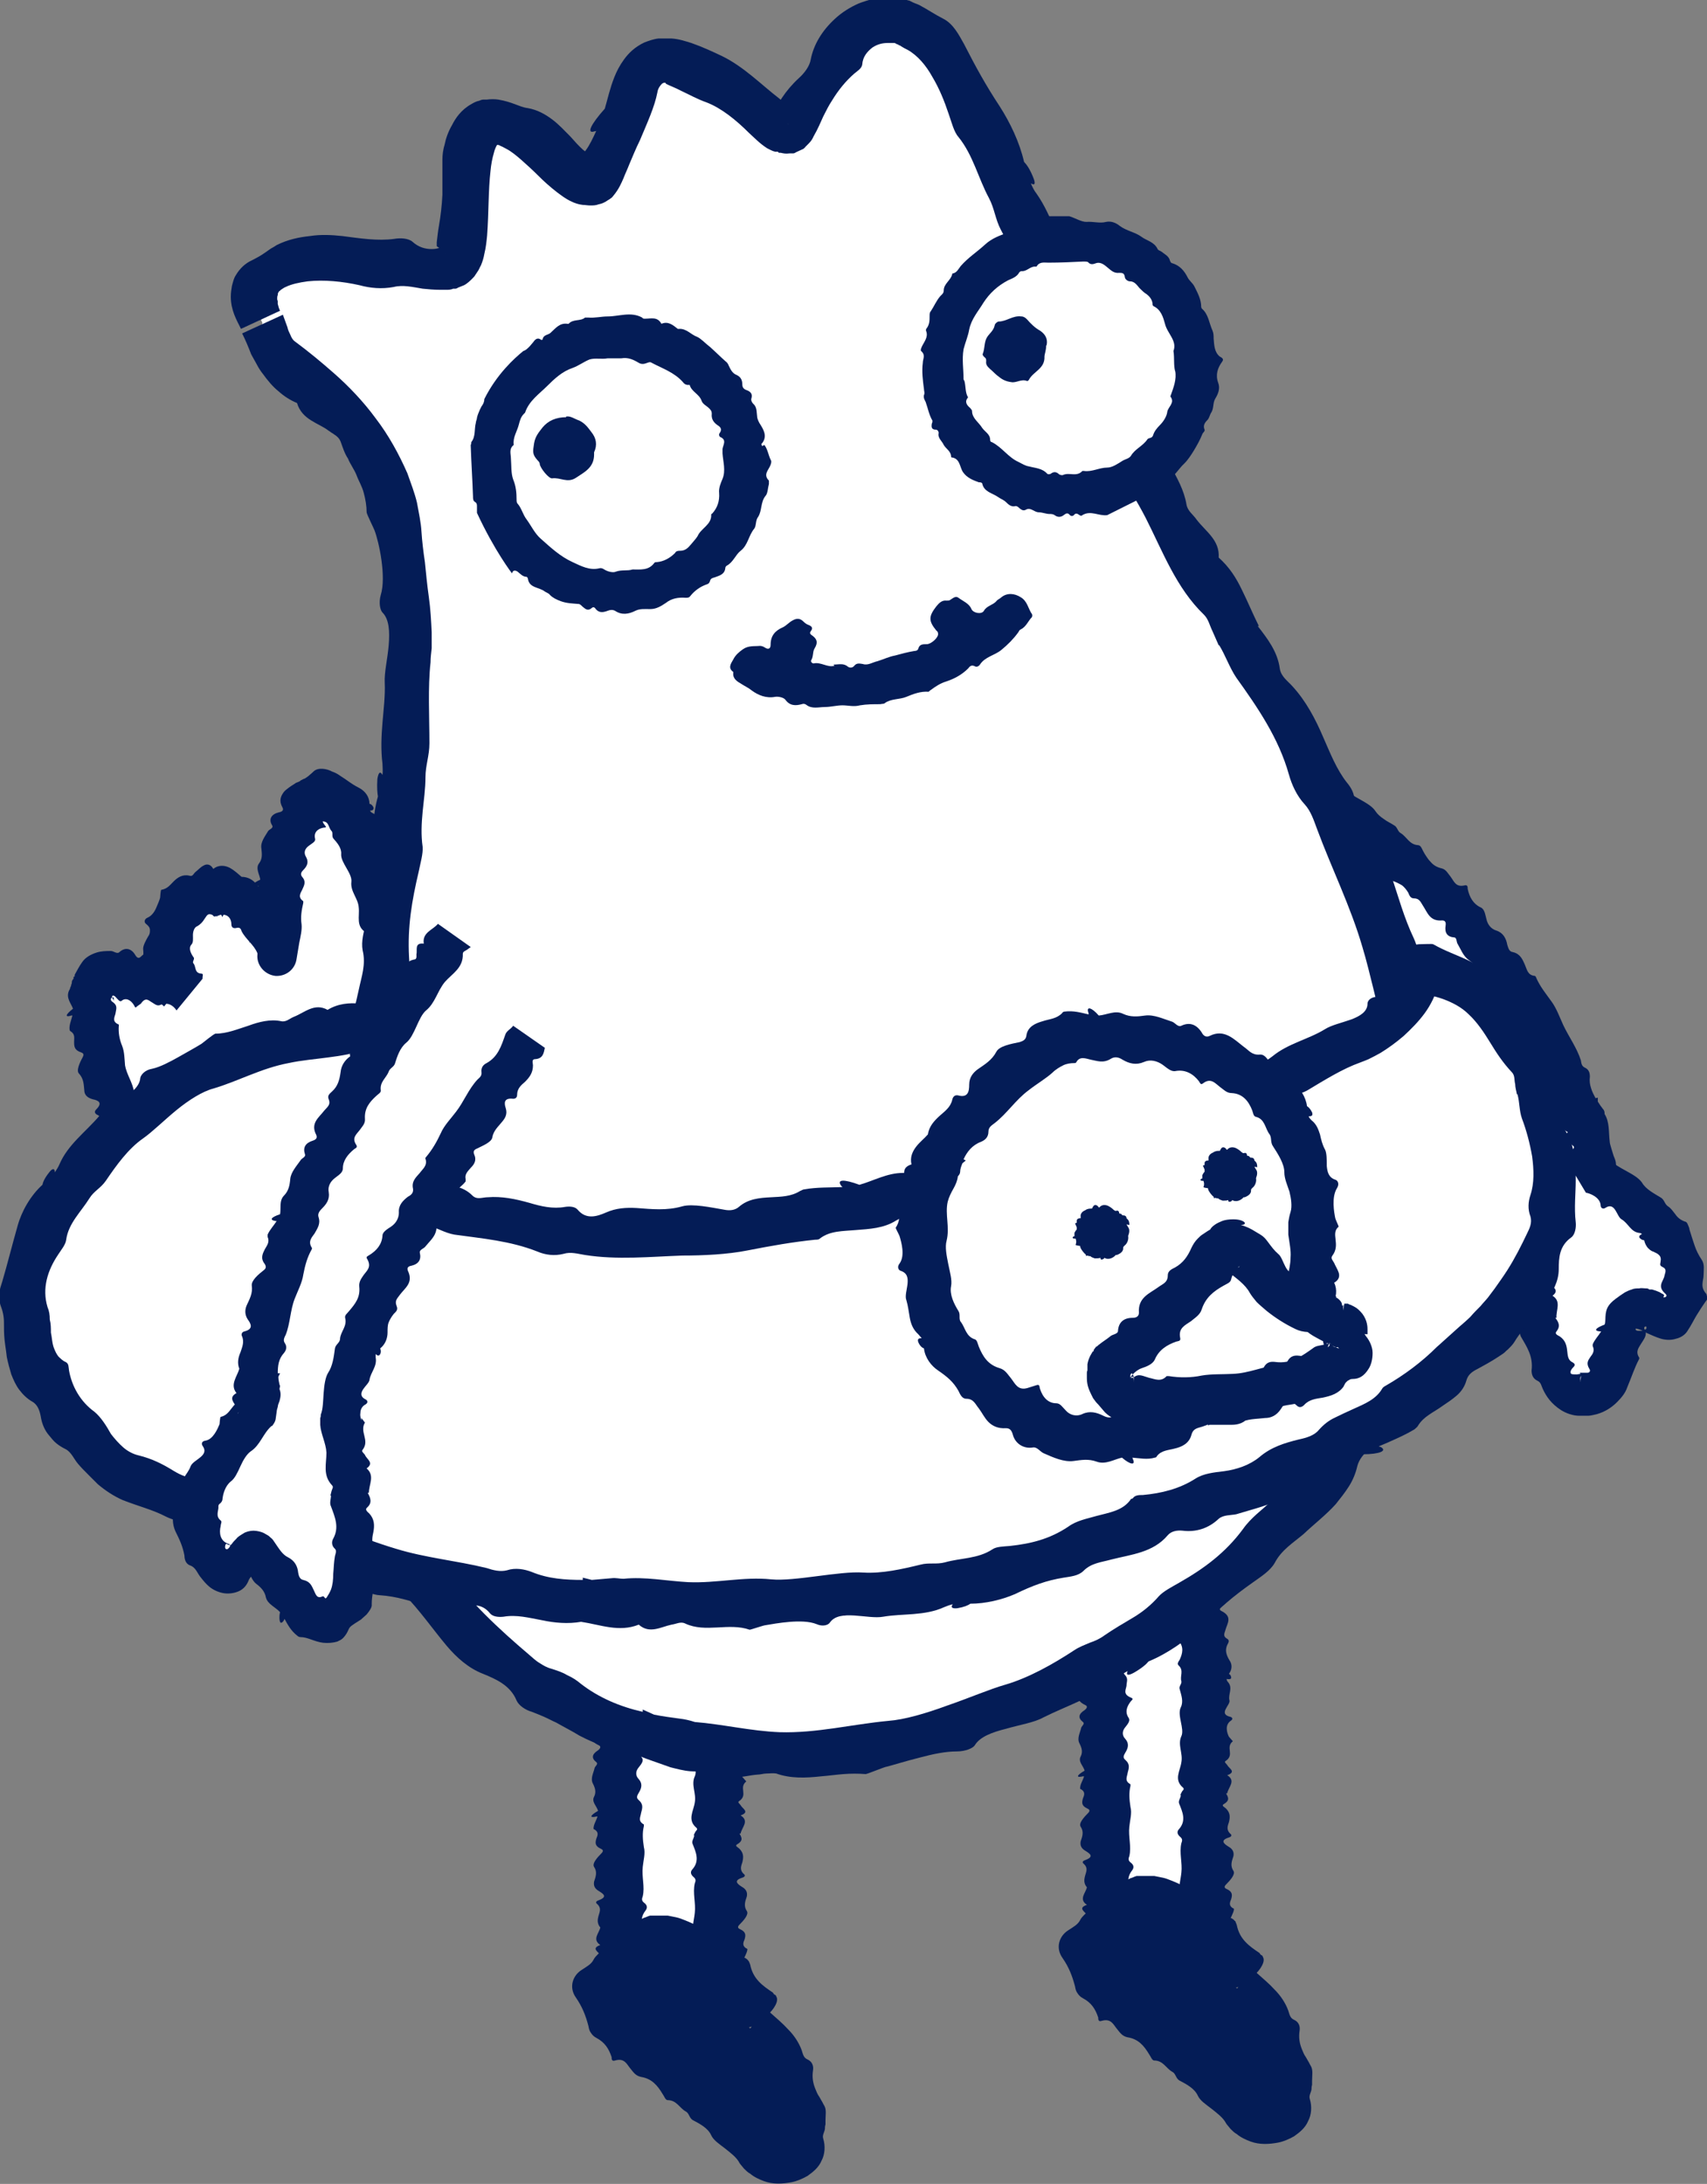
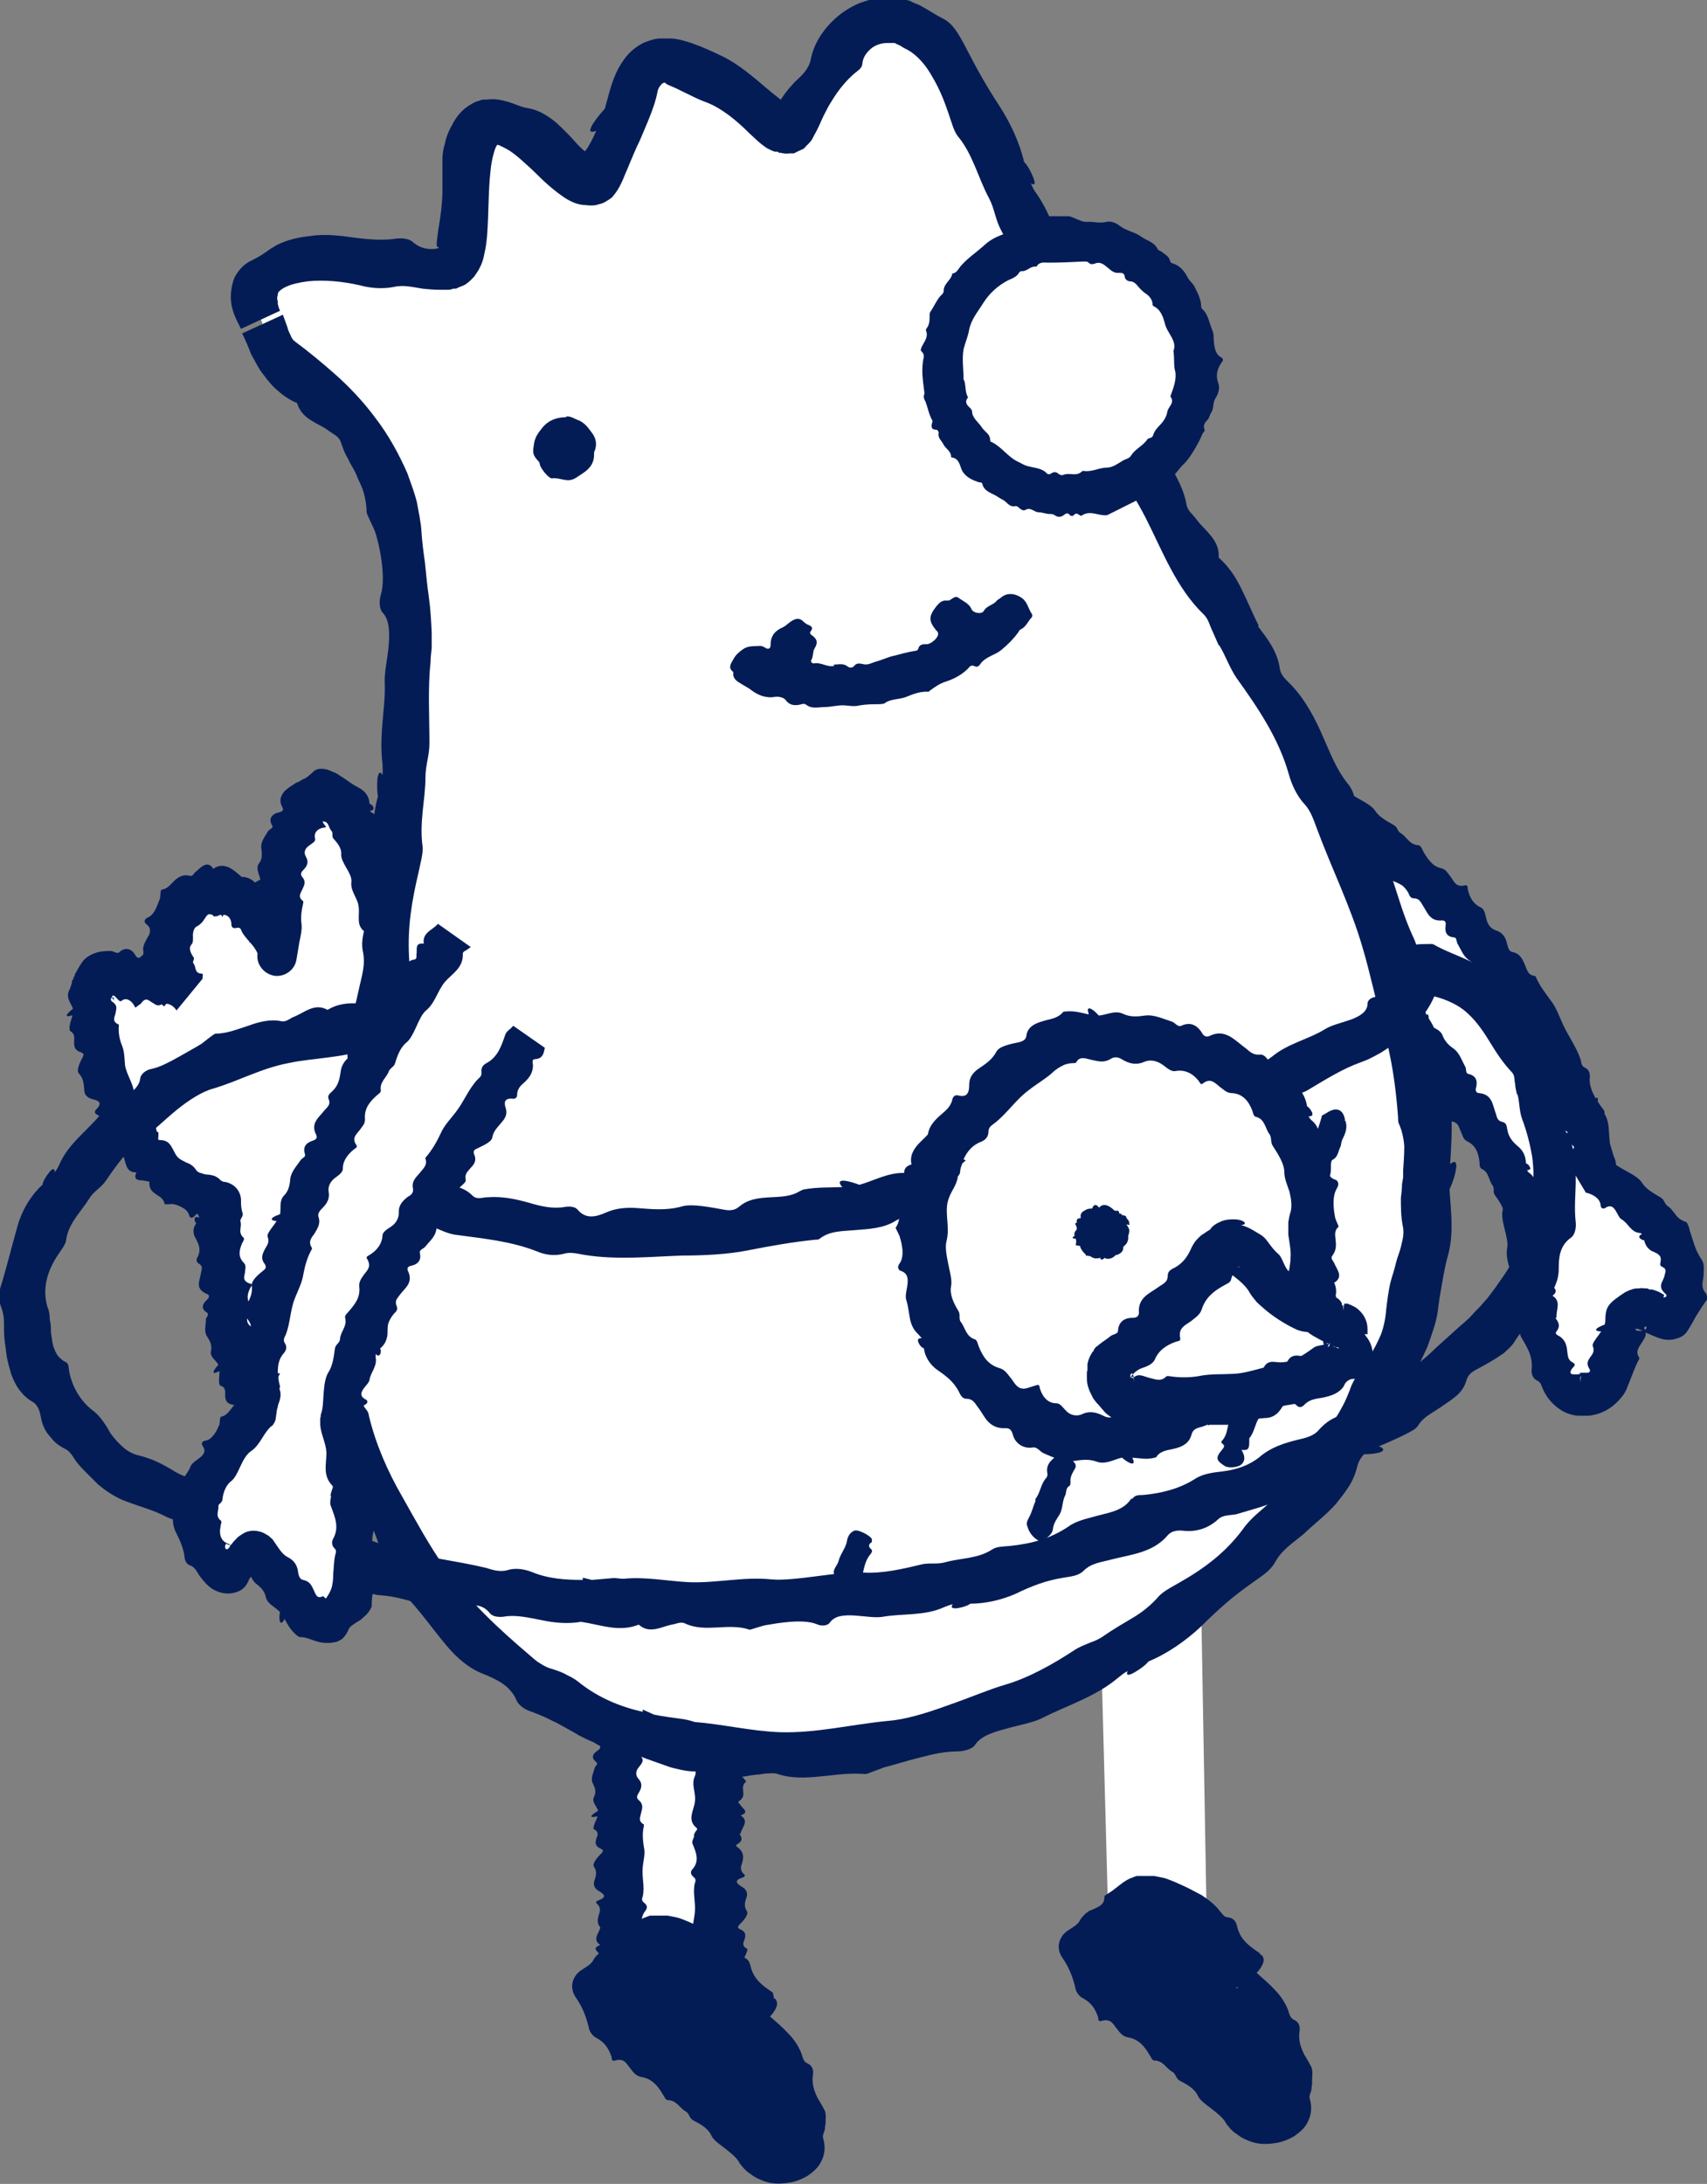
<svg xmlns="http://www.w3.org/2000/svg" viewBox="0 0 301.7 385.8" version="1.1" id="Layer_1">
  <rect x="0" y="0" width="301.7" height="385.8" fill="#808080" stroke="none" />
  <defs>
    <style>
      .st0 {
        fill: #fff;
      }

      .st1 {
        fill: #041c56;
      }
    </style>
  </defs>
  <g>
    <g>
      <path d="M68.8,165.6s-6.3-29.1-13-24.5c-6.7,4.6-6.5,25.5-6.5,25.5,0,0-8.4-14.5-15.6-7.1-7.3,7.4-.6,15.7-.6,15.7,0,0-12.8-6.5-15.7-.6-1.1,2.2,1.4,32.4,22.8,37.1,0,0-2.8,29.6,14.1,50.9" class="st0" />
      <path d="M24.9,177.3c.9-1.3,1.4-.5,2-.2.5.3.9.7,1.5.4,1.3-.5,2.2.1,2.8,1l4.6-5.6s0,0,0-.2c0-.3.2-.7-.2-.7-1.3-.1-.9-1.2-1.4-1.8-.3-.3.3-.8,0-1.1-.5-.7-.9-1.6-.4-2.2.4-.4.3-1,.3-1.7,0-.6.2-1.4.8-1.6.5-.3.9-.7,1.2-1.2.3-.4.5-.9.9-.9.3,0,.6.1.7.3.2.1.2.2.5,0,0,.1.1.2.2,0,.2,0,.4-.2.7-.2l.2.4.2-.4c.7,0,1.4.6,1.4,1.7,0,.5.3.8,1,.6.6-.1.7.3.8.6.7,1.4,2.2,2.4,2.8,3.9,0,0,0,.2,0,.2-.2,1.9,1.3,3.6,3.2,3.8,1.8.1,3.4-1.1,3.7-2.9l.5-3c.2-1,.5-2.2.4-3.2-.2-1.3,0-2.5.3-3.8,0,0,0-.2,0-.3-1-.7-.5-1.4-.2-2,.3-.7.8-1.4,0-2.3-.4-.5-.1-.9.2-1.2.7-.7,1-1.4.5-2.3-.5-.8-.2-1.5.5-2,.5-.4,1.2-.7,1.1-1.2-.3-1.1.4-1.8,1.5-2,.2,0,.6,0,.3-.3-1-1.2-.2-1.3.1-1.4.1,0,.3,0,.3,0,0,0,0,0-.2,0,0,0-.1,0-.3-.1-.1,0-.3-.2-.3-.3,0,0-.2-.1-.2-.2,0,0,0-.1-.1-.1,0,0,0,0,0,0,0,0,0,0,0,.2,0,0,0,.1,0,.2,0,0,0,.2,0,.3,0,.2-.1.7.2.6,1.2,0,1,1.1,1.6,1.7.3.3,0,.9.3,1.3.7.8,1.5,1.7,1.4,2.8-.1,1.5,2,3.4,1.8,4.9-.2,1.7,1.2,2.9,1.3,4.5.2,1.6-.6,3.4,1.4,4.5.3.2,0,.5,0,.8,0,.2-.1.5-.2.7l7.7-1.7c0-1.2,1-2.7-.7-3.5,1.5-1,0-1.3-.5-1.9-.2-.2-.8-.3-.4-.7,1.3-1.6-.8-2.5.2-4,0-.1-.9-.6-1-.7-.4-.5-1.5-1.9-.6-3,.4-.5,0-.8-.4-.8-2.4.2-.8-2.2-1.3-3-.7-1-.3-2.7-1.8-3.4-.2-.1-.3-.2-.4-.4.5,0,.7-.2.6-.6-.2-.4-.5-.6-.7-.6,0-1.2-.7-2.2-1.8-2.8-.8-.4-1.4-.8-2.1-1.3-.3-.2-.7-.5-1.2-.8-.4-.3-.9-.6-1.5-.8-.9-.5-2.5-.8-3.3,0-.4.4-.7.6-.9.8-.3.2-.5.4-.8.5-.1,0-.2.1-.4.2-.1,0-.2.1-.3.2-.2.1-.4.2-.7.3-.4.3-.8.5-1.2.8-.4.3-.8.6-1,.9-.5.7-.8,1.5-.2,2.6.3.5,0,.8-.6.9-1.3.3-1.9,1.2-1.2,2.3.3.5-.5.7-.7,1-.6,1-1.4,2-1.2,3.1.1,1,.2,1.8-.4,2.6-.7.9.1,2,.2,2.9-1.5.7-1.8,1.2-.5,1.1,0,0,.2,0,.2,0-.3.7-.9,1.4-1,2.2,0,0,0,.2.1.3.7.7.3,1.2.1,1.9-.2.7-.4,1.4.7,2.1.5.3.4.6,0,.9-.7.7-1.7,1.8-1.5,2.6l8.9-2.4s0,0,0,0c-1.1-.8-1.4-1.7-1.8-2.7-.3-.6-.8-1.2-2-1.1-1,0-2,0-1.2-1.6.3-.5,0-.8-.5-.8-1.1-.1-1.5-.9-2.1-1.6-.6-.8-1.5-1.4-2.7-1.4-.6-.5-1.2-1.1-2.1-1.6-.8-.4-1.9-.6-2.9.2-.5-.9-1.2-.9-1.7-.6-.6.3-1,.8-1.4,1.1-.4.3-.5.9-1.1.7-1.2-.3-2.1.3-2.8,1-.7.7-1.1,1.3-2.2,1.5-.1,0-.2,1.3-.2,1.4-.1.4-.4,1.1-.7,1.8-.3.7-.8,1.4-1.5,1.7-.7.3-.6.9-.3,1.1.5.4.7.7.7,1.1,0,.4,0,.7-.3,1.1-.4.7-.9,1.6-.9,2.2.1.8,0,1.6,0,2.4,0,.8.2,1.6.9,2.2.2.2.3.3.4.5-.5,0-.8.1-.7.5.1.5.4.7.7.8-.1,1.3.5,2.4,1.4,3,.4.3.6.4,1,.8l5.3-6.5c-.9-.2-1.5-.4-2.1-1.1-.3-.3-.7-.8-1.3-.4-.9.6-1.3,0-1.9-.4-1.1-.7-2.4-2.1-4.1-.4-.4.4-.7.2-1-.3-.7-1.2-1.8-1.4-2.8-.5-.4.4-1-.2-1.5-.2-.8,0-1.7,0-2.6.3-.9.3-1.9.8-2.5,1.7-.5.7-.9,1.5-1.3,2.2v.3c-.1,0-.2.1-.2.1v.3c-.2.2-.3.4-.3.6,0,.1,0,.3-.1.4,0,.2-.1.4-.2.6,0,.2-.1.3-.2.5-.6,1.3.4,2.3.7,3.2-1.3,1-1.5,1.6-.3,1.2,0,0,.2,0,.2,0-.2.8-.6,1.7-.5,2.5,0,0,0,.2.2.3.8.5.6,1.2.6,1.8,0,.8,0,1.5,1.2,1.9.6.2.5.5.3.9-.5.9-1.2,2.4-.6,2.9.8.9.8,1.9.9,2.9,0,.7.4,1.3,1.5,1.6,1,.2,1.8.6.6,1.8-.4.4-.2.7.1.9,1,.4,1,1.3,1.2,2.1.2,1,.6,1.9,1.8,2.2.4.1,1.1,0,.8.7-.5,1.2.2,1.7.9,2.1h-.1c.6,1.2.4,3.2,2.4,3.1-.7,1.7.8,1.3,1.5,1.5.3.1.9,0,.8.4,0,1.1.5,1.5,1.2,2,.6.4,1.3.7,1.5,1.7,0,.1,1.2,0,1.3,0,.4,0,1,.2,1.6.5.6.3,1.2.7,1.4,1.4.2.7.6.6.9.3.8-.9,1.3-.7,1.9-.2.5.5,1.1,1.1,1.6,1.2.2,0,.5,0,.7.2l-3.5-4.7c-.2,1.2-.7,2.1,0,3.2.1.2.2.3.2.5-.5-.2-.8-.1-.8.2,0,.4.1.7.3.8-.7.9-.6,1.9-.1,2.7.6,1.1.9,2,.4,3.1-.2.4-.5.9.1,1.3.9.5.5,1.1.4,1.8-.2,1.3-1.1,2.7,1.1,3.6.5.2.4.6,0,1-1,.9-1,1.7,0,2.3.4.3-.1.8-.2,1.1,0,1.1-.4,2.2.2,3.1.5.8.9,1.5.7,2.5-.3,1.1.9,1.7,1.3,2.5-1.1,1.2-1.2,1.8,0,1.2,0,0,.1,0,.2-.1,0,.8-.2,1.7,0,2.4,0,0,.1.2.2.2.9.3.8,1,.8,1.7,0,.8.2,1.5,1.5,1.7.6,0,.6.4.5.8-.3,1-.9,2.5-.3,3,1,.7,1.1,1.7,1.3,2.7.2.7.6,1.2,1.6,1.4,1,.1,1.9.3.8,1.7-.4.4-.1.7.2.8,1,.3,1.1,1.1,1.3,1.9.2.9.8,1.7,2,2,.4,0,1.1,0,.9.6-.5,1.3.3,1.7,1,2.1l5.9-4.7c-.3-.4-.2-1.2-.7-1.4-1.3-.8-2.9-1.6-2.5-3.6,0-.6-.1-1-.9-1.1-.6,0-.6-.5-.7-.9-.3-.8-.6-1.6-1.1-2.3-.4-.7-.9-1.5-1.2-2.3-.3-1.1-.4-2.4-1-3.4-.7-1.1-1-2.3-1.2-3.5,0,0,0-.2-.1-.2-1.2-.3-1-1.1-1-1.8,0-.8.2-1.6-1-2.1-.6-.3-.5-.7-.3-1.2.4-.9.4-1.7-.5-2.4-.7-.5-.8-1.3-.4-2.1.3-.6.8-1.3.4-1.7-.8-.9-.6-2,0-3.1.1-.2.5-.5,0-.6-1.6-.5-1.1-1.3-1-2,0-.6.3-1.2-.2-1.7-1.1-1.1-.8-2.3-.3-3.5.2-.3.5-.8.2-1-1-.9-.2-1.9-.5-2.8-.1-.5.5-.9.4-1.4-.2-.6-.3-1.3-.3-1.8v-.5c0-1.7-1.2-3-2.8-3.3-.4,0-.8-.2-1.1-.6-.3-.2-.6-.4-.9-.5-.4-.1-.8-.2-1.2-.2-.4,0-.8-.2-1.2-.3-.4-.1-.7-.4-.8-.6-.4-.6-1-1-1.6-1.2-.6-.3-1.3-.6-1.7-1.1-.4-.5-.7-1.3-1.1-1.9-.4-.6-.9-1-2-1-.4,0-.2-.4-.2-.7v-.7c0,0-.2,0-.2,0-.3-.4-.1-1-.6-1.3-1.3-.8-2.6-1.8-2.1-3.7.1-.5,0-1-.8-1.1-.6-.1-.5-.6-.6-.9-.2-1.7-1.3-3.1-1.6-4.8-.1-1.1-.1-2.4-.5-3.4-.5-1.2-.7-2.4-.6-3.6,0,0,0-.2,0-.2-1.2-.5-.8-1.2-.6-1.9.1-.8.5-1.4-.5-2.1-.5-.3-.3-.8,0-.8,0,0,.1,0,.2,0,0,.2,0,.5,0,.6,0,0,.1,0,.1,0,0,0-.1,0-.3-.4-.3-.6.2-.7.6-.2.3.3.7.9,1,.6.7-.6,1.6-.2,2.2.8.1.2.2.6.5.2Z" class="st1" />
    </g>
    <g>
      <g>
        <g>
          <polyline points="194 268.8 196.1 347.3 213.5 352.3 211.7 249.1" class="st0" />
-           <path d="M214,347.4c-1,1.3-1.6.5-2.2.2-.5-.2-1-.7-1.6-.4-1.4.7-2.4,0-3.3-.8-.3-.3-.6-.7-.9-.5-1.2.7-1.8-.3-2.8-.3-.5,0-.7-.7-1.2-.7-1.1,0-2.3,0-3.1-.7-.4-.3-.9-.5-1.5-.6l2.8,3.7c-.2-1.2-.7-2.6-.3-3.5.7-1.5-.3-3-.1-4.6.2-1.2.9-2.4.4-3.6,0-.2.1-.5,0-.7-.2-.4-.3-.7-.5-1.1l.3-.5h-.4c-.3-.9-.3-1.9.5-2.9.3-.4.4-.9-.3-1.4-.5-.4-.3-.8-.2-1.1.4-1.7-.2-3.4,0-5.2.1-1.1.5-2.4.2-3.5-.2-1.3-.3-2.5,0-3.7,0,0,0-.2,0-.3-1.1-.6-.6-1.3-.5-2,.2-.8.5-1.5-.4-2.3-.5-.4-.3-.8,0-1.3.5-.8.7-1.6,0-2.4-.6-.6-.6-1.4,0-2.1.4-.5.9-1.1.6-1.6-.7-1-.4-2,.4-3,.2-.2.5-.4,0-.6-1.5-.6-.9-1.4-.8-2.1,0-.6.3-1.1-.1-1.7-1.1-1.2-.8-2.2-.2-3.4.2-.3.5-.8.2-1-1-.9-.3-1.9-.6-2.8-.2-.5.5-.9.3-1.4-.3-1.1-.7-2.2-.2-3.2.7-1.4-.8-3.8-.2-5.1.7-1.5-.3-3-.1-4.6.2-1.5,1.4-3.1-.3-4.5-.3-.3.1-.5.2-.7l.3-.6-7.9.2c-.2,1.1-1.6,2.2,0,3.2-1.7.6-.3,1.2,0,1.8.1.2.7.5.3.7-1.7,1.1.1,2.4-1.3,3.5,0,0,.7.8.7.8.3.6.9,2-.3,2.8-.5.3-.3.6.1.7,2.3.5,0,2.1.2,2.9.3,1.1-.7,2.2.3,3.3.1.1.2.3.2.5-.5-.1-.8,0-.8.2,0,.4.2.6.4.7-.6.8-.5,1.7,0,2.4.6,1,.8,1.8.4,2.7-.2.4-.5.8,0,1.1.9.5.4,1.1.3,1.6-.3,1.1-1.3,2.3.8,3.3.5.2.3.6-.1.9-1.1.7-1.2,1.4-.3,2.1.4.3-.2.7-.3,1-.2.9-.8,1.9-.3,2.8.4.8.6,1.5.2,2.3-.5.9.5,1.7.7,2.5-1.4.8-1.6,1.3-.3,1,0,0,.2,0,.2,0-.2.7-.7,1.4-.7,2.1,0,0,0,.2.2.2.8.5.5,1.1.3,1.6-.2.7-.3,1.3.8,1.8.5.2.4.5.1.8-.7.7-1.7,1.8-1.3,2.4.6.9.3,1.7,0,2.6-.1.6,0,1.2.9,1.7.8.5,1.5,1-.1,1.6-.6.2-.5.5-.2.7.7.7.4,1.3.2,2-.2.7-.3,1.4.3,2.1-.2,1-1.5,2.1,0,3.1-1.7.6-.3,1.2,0,1.8.1.2.7.5.3.7-1.7,1.1.1,2.4-1.3,3.5,0,0,.7.8.7.8.3.6.9,2-.3,2.8-.5.4-.3.6.1.7.5.1.7.2.9.4l2.7,3.5c.8-.4,1.5,1.3,2.1,1.4,1.1,0,1.9,1.3,3.2.7.2,0,.3,0,.5,0-.3.4-.3.7,0,.8.3.1.6,0,.8-.1.6.8,1.4,1,2.3.8,1.1-.3,1.9-.2,2.7.5.3.3.6.7,1.1.3.8-.7,1.1,0,1.6.2.9.6,1.7,1.7,3.1.6l4.8-3.7c-.1,0-.3-.2-.4-.2-.5-.2-.3-.6.1-.9,1.1-.7,1.2-1.4.3-2.1-.4-.3.3-.7.3-1,.2-.9.8-1.9.4-2.8-.4-.8-.6-1.5-.2-2.3.5-.9-.5-1.7-.7-2.5,1.4-.8,1.6-1.2.3-1,0,0-.2,0-.2,0,.2-.7.7-1.4.8-2.1,0,0,0-.2-.2-.2-.8-.5-.5-1.1-.3-1.6.2-.7.3-1.3-.8-1.8-.5-.2-.4-.5-.1-.8.7-.7,1.7-1.8,1.3-2.4-.6-.9-.3-1.7,0-2.6.1-.6,0-1.2-.9-1.7-.8-.5-1.5-1.1.1-1.6.6-.2.5-.5.2-.7-.7-.7-.4-1.4-.2-2,.2-.8.3-1.6-.5-2.4-.3-.3-.9-.5-.4-.8,1.2-.7.7-1.3.4-1.9h.2c.2-1.1,1.6-2.2,0-3.2,1.7-.6.3-1.2,0-1.8-.1-.2-.6-.5-.3-.7,1.7-1.1-.1-2.4,1.3-3.5,0,0-.7-.8-.7-.8-.3-.6-.8-2,.3-2.8.5-.3.3-.6,0-.7-2.3-.5,0-2.1-.2-2.9-.3-1.1.7-2.2-.3-3.3-.1-.1-.2-.3-.2-.5.5.1.8,0,.8-.2,0-.4-.2-.6-.4-.7.6-.8.6-1.7.1-2.4-.6-1-.8-1.8-.4-2.7.2-.4.5-.8,0-1.1-.9-.5-.4-1.1-.3-1.6.3-1.1,1.3-2.3-.7-3.3-.5-.2-.3-.6.1-.9,1.1-.7,1.2-1.4.3-2.1-.4-.3.3-.7.3-1,.2-.9.8-1.9.4-2.8-.4-.8-.6-1.5-.2-2.3.5-.9-.5-1.7-.7-2.5,1.4-.8,1.6-1.2.3-1,0,0-.2,0-.2,0,.2-.7.7-1.4.8-2.1,0,0,0-.2-.2-.2-.8-.5-.5-1.1-.3-1.6.2-.7.3-1.3-.8-1.8-.5-.2-.4-.5-.1-.8.7-.7,1.7-1.8,1.3-2.4-.6-.9-.3-1.7,0-2.6.1-.6,0-1.2-.9-1.7-.8-.5-1.5-1.1.1-1.6.6-.2.5-.5.2-.7-.7-.7-.4-1.4-.2-2,.2-.8.3-1.6-.5-2.4-.3-.3-.9-.5-.4-.8,1.2-.7.7-1.3.3-2h-7.6c0,.7-.5,1.2-.3,1.7.6,1.5,1.3,3,0,4.5-.4.4-.4.9.2,1.4.5.4.3.8.2,1.1-.4,1.7.2,3.5,0,5.2-.1,1.1-.5,2.4-.3,3.5.2,1.3.3,2.5,0,3.7,0,0,0,.2,0,.3,1.1.6.6,1.3.4,2-.2.8-.6,1.5.4,2.3.5.4.3.8,0,1.3-.5.8-.7,1.6,0,2.4.6.6.5,1.4,0,2.1-.4.5-.9,1.1-.6,1.6.7,1,.3,2-.5,3-.2.2-.5.4,0,.6,1.5.6.9,1.4.8,2.1,0,.6-.4,1.1.1,1.7,1,1.2.7,2.3.2,3.4-.2.3-.5.7-.2,1,1,.9.2,1.9.5,2.8.1.5-.5.9-.3,1.4.3,1.1.7,2.2.2,3.2-.7,1.4.7,3.8.1,5.1-.7,1.5.3,3,0,4.6-.2,1.5-1.4,3.1.3,4.5.3.3-.1.5-.2.7l-.3.6h.1c0,.5-.5,1-.3,1.5.6,1.5,1.3,3,0,4.5-.4.4-.4.9.2,1.4.5.4.3.8.2,1.1-.4,1.7.2,3.5,0,5.2-.1,1.1-.5,2.4-.3,3.5.2,1.3.3,2.5,0,3.7,0,0,0,.2,0,.3,1.1.6.6,1.3.4,2-.2.8-.6,1.5.4,2.3.5.4.3.8,0,1.3-.5.8-.7,1.6,0,2.4.6.6.5,1.4,0,2.1-.4.5-.9,1.1-.6,1.6.6.9.4,1.8-.2,2.7l5.8-4.4c0-.1-.2-.2-.2-.3-.2-.2-.2-.6-.5-.2Z" class="st1" />
        </g>
        <g>
          <path d="M218.3,351c5.6,4.1,6.5,7.7,8.6,14.3,1,3.1,1.3,6.9-1.2,8.9-3.4,2.7-7-2.2-10.1-5.2-7.4-7.1-12.5-10.2-19.9-17.3-1.9-1.8-3.8-3.7-4.7-6.2s1.1-3.3,3.4-4.5c1.1-.6,6.1-5.6,7.3-5.6,9.1,0,13,6.8,18.9,13.8" class="st1" />
          <path d="M222.6,345c-1.8-1.2-3.5-2.4-4-4.9-.2-.7-.6-1.3-1.6-1.4-.7,0-1-.7-1.4-1.1-.8-1.1-2-2-3.2-2.8-1.3-.7-2.6-1.4-4-2-.4-.2-.9-.4-1.4-.6-.5-.2-1-.4-1.5-.5-.5-.1-1-.2-1.5-.3-.7,0-1.5,0-2.1,0h-.6c0,0-.3,0-.3,0h0c0,.1,0,0,0,0h-.1c-.4.1-.7.3-1.1.4-.7.3-1.4.8-1.9,1.2l-1.3,1c-.4.3-.8.5-1.2.8-.1,0-.2.1-.2.3,0,1.4-1,1.7-1.8,2.1-.2.1-.5.2-.7.3,0,0-.1,0-.1,0,0,0,0,0,0,0h0s0,0,0,0h0c0,0-.4.3-.4.3-.2.1-.4.3-.5.4-.3.3-.6.6-.8,1-.4.8-1.2,1.2-2.1,1.8-1.6,1-2.3,3.1-1,4.9,1.1,1.6,1.7,3.1,2.2,5,.1.6.2.9.5,1.3.2.3.5.6.9.8,1.5.8,2.2,1.9,2.7,3.4,0,.3,0,.8.6.6,1.7-.5,2.1.7,2.7,1.4.5.6.9,1.3,1.9,1.5,1.9.3,2.9,1.5,3.8,3,.3.4.5,1.1.9,1.1,1.6,0,2.1,1.4,3.2,2,.6.3.6,1.1,1.2,1.5,1.3.7,2.7,1.4,3.3,2.7.4.9,1.5,1.6,2.4,2.3,1,.8,2.1,1.6,2.6,2.6.1.2.5.6.8,1,.3.3.7.7,1.1.9.7.6,1.6,1,2.4,1.3,1.6.6,3.3.5,4.9.2,1-.2,1.9-.6,2.8-1.1,1-.7,2-1.5,2.5-2.7.6-1.1.7-2.6.3-3.9-.2-.6.2-1.1.3-1.7,0-.2,0-.5.1-.8v-.7c0,0,0,0,0,0,0-.9.2-1.9-.2-2.6-.2-.3-.3-.6-.5-.9l-.4-.7c-.3-.4-.5-.9-.7-1.4-.4-1-.6-2-.4-3.3.1-.7-.1-1.5-1-1.9-.7-.3-.8-1-1-1.6-.5-1.4-1.4-2.7-2.4-3.7-1-1.1-2.1-2-3.1-2.9l-.3-.3c-.4-.3-1.1,0-1.6.7l-3.4,4.7c-.5.7-.7,1.5-.3,1.6h0c1.2.2,1.7,1.1,2.1,1.9.3.5.7.9,1.7.8.9,0,1.9.3.7,1.6-.4.4-.2.7.1.8.9.5,1,1.4,1,2.3,0,1.1.4,2.1,1.5,2.9.4.2,1.1.5.7,1-.9,1-.4,1.5,0,2.1h-.2c0,.3-.5.4-.7.4-.2,0-.2,0,.5.6-.6-.4-.8-.6-.8-.5,0,0,.2.3.3.5,0,.2.1.3.1.4,0,.2.2.8,0,.4-.5-1-.5-1-.6-.9,0,0-.3,0,0-.7,0,0,0,.1-.2.3-.1.1-.3.3-.3.3,0,0,0,0-.1,0,0,0-.2,0-.3-.1-.2-.1-.5-.3-.8-.5-.5-.5-.9-1.1-.9-1.9,0-.7-.4-.9-.8-.7-1.1.5-1.6,0-2-.7-.4-.7-.6-1.7-1.1-2-1.3-.8-1.9-2.7-3.7-2.9-.2,0-.4-.1-.6-.3.5-.2.6-.5.3-.8-.4-.4-.7-.4-1-.4-.5-1.2-1.4-1.9-2.5-2.2-1.4-.4-2.4-1-3.1-2.1-.3-.5-.5-1.1-1.2-.9-1.1.2-1.3-.6-1.8-1.2-.9-1.2-1.3-3-3.8-2.5-.6.1-.8-.3-.7-.9,0-1.4-.4-2.1-1.6-2.1-.3,0-.3-.2-.4-.4,0-.1,0-.2,0-.3,0-.1,0-.1,0-.2,0-.2.2-.3.3-.4,0,0,.1,0-.1-.2-.2,0-.4-.2-.4-.3,0,0,.1-.1.4,0,.5.2,0,0,.2-.6.3-.3.6-.6,1-.9,1.9.2,2.5,0,1.4-.7,0,0-.1,0-.2-.1.9-.4,1.9-.7,2.6-1.3,0,0,.1-.2.1-.4,0-.5.2-.8.5-1,.1,0,.3-.2.4-.2.1,0,.2,0,.2,0,.3,0,.2.2.3-.9,0-.3.1-.4.2-.4.1,0,0,0,.3.3.3.4.7.9,1,1.3.3.4.6.6.9.6.5-.1.9,0,1.3.2.4.2.6.6.9.9.4.4.9.7,2,.4.9-.3,2-.2,1.3,1.4-.2.5,0,.8.4.8,1.1.1,1.4,1,1.8,1.8.5,1,1.1,1.9,2.4,2.2.4.1,1.2,0,1,.7,0,.4-.1.7,0,.9.3,1.2,2.3.9,4-.6l.9-.8c1.4-1.2,2.2-2.7,1.7-3.4,0-.2-.2-.3-.4-.4Z" class="st1" />
        </g>
      </g>
      <g>
        <path d="M224.6,134.3c54,33.7,57.6,73,57.6,73,0,0,12.2,7.8,14.4,13.4,2.2,5.6,0,15.6-5.6,11.1-5.6-4.5-4.5,15.6-12.3,14.4-7.8-1.1-10.2-33.4-10.2-33.4,0,0-12.7-34.1-43.2-48.7" class="st0" />
        <path d="M301.6,228.6c-1.2-1.3-.5-2.3-.5-3.4,0-.9.2-1.8-.3-2.6-.6-.9-1-1.7-1.3-2.6-.3-.9-.6-1.8-.9-2.8,0-.3-.2-.6-.3-.9-.1-.3-.3-.5-.5-.5-.8-.3-1.3-.7-1.7-1.3-.4-.5-.8-1.1-1.3-1.4-.6-.4-.6-1.1-1.2-1.5-1.3-.8-2.7-1.5-3.4-2.7-1.1-1.6-4.4-2.5-5.6-4-.2-.2-.3-.4-.5-.5l1.6,2.7c0-.6,0-1.1-.1-1.5,0-.5-.2-.9-.4-1.4-.1-.4-.3-.9-.4-1.3-.1-.4-.3-.9-.3-1.3-.2-1.6,0-3.4-.9-4.8,0-.3,0-.6-.3-.9-.3-.4-.6-.8-.9-1.3v-.7s-.4.1-.4.1c-.3-.6-.6-1.1-.8-1.8-.2-.6-.3-1.3-.2-2,0-.7-.2-1.3-.9-1.6-.6-.3-.6-.8-.7-1.3-.7-2.2-2.1-4.1-3.1-6.2-.6-1.3-1.2-3-2.1-4.2-1-1.4-2-2.6-2.7-4.2,0-.1-.1-.2-.2-.3-1.3-.1-1.4-1.1-1.8-2-.4-.9-.8-1.9-2.1-2.2-.7-.1-.8-.7-1-1.3-.2-1.1-.7-2.1-1.9-2.5-1-.3-1.6-1.1-1.8-2.1-.2-.7-.3-1.7-1-2-1.3-.6-2-1.8-2.3-3.3,0-.3,0-.7-.5-.6-1.6.4-1.9-.7-2.5-1.5-.5-.6-.8-1.3-1.6-1.5-.9-.2-1.5-.6-2-1.2-.3-.3-.5-.6-.7-.9-.2-.3-.4-.6-.6-1-.2-.4-.4-1-.9-1-1.5-.1-2-1.5-3-2.1-.6-.3-.6-1.1-1.2-1.4-.6-.4-1.3-.7-1.8-1.1-.6-.4-1.1-.8-1.5-1.4-1-1.6-4.3-2.5-5.4-4-1.2-1.8-3.4-2.1-4.9-3.4-1.5-1.3-2.6-3.3-5-3.1-.4,0-.5-.4-.7-.7l-.5-.7-3.8,6c1,.9,1.4,2.7,3.3,2.3-.2,1.7,1.1,1.1,1.9,1.2.3,0,.8-.1.9.3.3,2,2.5,1.6,2.9,3.4,0,.1,1.1,0,1.2.1.7.2,2.5,1,2.6,2.4,0,.6.5.7.8.5,1.8-1.2,2,1.6,3,2.1.3.2.6.4.8.6.2.3.5.5.7.8.5.5,1,1,1.8,1.1.2,0,.4.1.6.2-.4.2-.6.4-.3.7.3.3.6.4.9.4.4,1.1,1.2,1.8,2.2,2.1.6.2,1.2.5,1.7.8.4.3.8.8,1.1,1.3.2.5.4,1,1,1,1,0,1.2.7,1.6,1.3.8,1.2,1.2,2.8,3.4,2.6.5,0,.7.3.6.9-.2,1.3.3,2,1.5,2.1.5,0,.4.8.6,1.1.6,1,1,2.2,2,2.9.8.6,1.6,1.2,1.8,2.2.3,1.1,1.6,1.4,2.4,2.1-.4,1.5-.3,2.1.5,1.2,0,0,0-.1.1-.2.3.8.4,1.8.8,2.5,0,0,.2.1.3.2.9.2,1.1.9,1.3,1.5.3.8.6,1.5,1.8,1.6.5,0,.7.4.6.9,0,1.1-.3,2.6.4,3.1,1,.7,1.2,1.8,1.5,2.8.2.7.6,1.3,1.7,1.5.9.2,1.9.6.7,1.9-.4.4-.2.7.2.9.9.5,1,1.4,1.1,2.2.2.9.4,1.7,1.2,2.4.1.6,0,1.3,0,2,0,.6.3,1.2,1.1,1.6-1.2,1.1.2,1.4.6,2.1.2.3.7.4.4.8-.6.8-.4,1.5-.2,2.2.2.7.4,1.4-.1,2,0,0,.1.2.3.3.2.2.3.3.4.3l1.8,3s0,0,0,0c.7.1,2.5.8,2.6,2.2,0,.6.5.7.8.5,1.8-1.2,2,1.5,2.9,2,1.2.7,1.6,2.2,3.1,2.4.2,0,.4.1.5.2-.4.2-.6.4-.4.7.3.3.6.4.8.4.1.5.3.9.6,1.3.3.3.6.6,1,.7.2.1.4.2.6.3,0,0,.2.1.3.2,0,0,.1.1.2.2.2.2.3.6.2,1,0,.4-.3.7.3,1,.9.4.5,1,.4,1.5-.1.6-.5,1.1-.6,1.6-.1.5,0,1,.8,1.7.3.3.1.6-.4.6-.6,0-.9,0-1,0,0,0,0,0,0,0,0,0,0,0,0,0,0,0,.1.1.2.2.1.1.2.2.3.4,0,0,.1.2.2.3.2.3.2.4.2.3,0-.1,0-.2,0-.3,0-.2,0-.3,0-.5,0-.2.1-.4.2-.7,0,0,0,0,0-.1,0,0,0-.1-.2-.2,0,0,0,0,0,0h0s-.2-.1-.2-.1c-.3-.2-.5-.3-.8-.4-.2-.1-.6-.2-.9-.3h-.5c-.2-.2-.4-.2-.6-.2-.4,0-.8-.1-1.2,0-.4,0-.9,0-1.3.2-.4.1-.8.3-1.2.5-.3.2-.6.4-.9.6-.3.2-.5.4-.7.5-.2.2-.4.3-.6.5-.9.8-1.1,1.5-1.2,2.2-.1.7,0,1.4-.2,1.9-1.6.6-2,1.1-.8,1.2,0,0,.2,0,.2,0-.5.8-1.2,1.5-1.5,2.3,0,0,0,.2,0,.3.4.8,0,1.4-.4,1.9-.4.6-.8,1.1-.2,2.1.3.4,0,.7-.3.7-.4,0-.9,0-1.2,0,0,0-.1,0-.2,0,0,0,0,0,0,0,.2.3.2.3.3.5h0c0,.1,0,.1,0,.1,0,0,0,0,0,0,0,0,0-.2,0-.2,0,0,0,0,0-.1,0,0,0,0,0,0h0s0,0,0,0h0s0,0,0,0c0-.2-.3,2.1-.2,1.1h0s0,0,0,0h0s0,0,0,0h0c0-.1,0-.1,0-.2,0,0,0-.1,0-.2,0-.2.1-.4.2-.5,0-.1.1-.2.2-.3,0,0,0,0,0,0,0,0,0,0-.1,0-.2,0-.4,0-.9.1-.4,0-.8,0-1-.1-.2-.2-.2-.6.4-1.2.4-.4.2-.6-.1-.8-.9-.4-.9-1.2-1-2-.1-1-.3-1.9-1.3-2.6-.3-.2-1-.4-.6-.9.8-1,.3-1.7-.2-2.4h.2c-.1-1.4.9-2.9-.7-3.9,1.3-1,0-1.5-.4-2.2-.2-.3-.7-.5-.4-.9,1.3-1.6-.5-2.9.6-4.5,0,0-.7-.9-.8-1-.3-.7-1-2.4,0-3.5.4-.5.2-.8-.2-.9-1.7-.4-.8-1.9-.5-2.9l-.2-1.1c0-.3,0-.6-.2-.7-.8-1.3-.6-3-2-4-.2-.1-.3-.3-.4-.5.5,0,.7-.2.5-.5-.2-.5-.5-.6-.7-.7,0-1.2-.5-2.2-1.3-2.9-1.1-.9-1.8-1.8-2-3.1-.1-.5-.1-1.1-.8-1.3-1.1-.2-1-1-1.3-1.7-.5-1.4-.6-3.2-2.9-3.4-.5,0-.7-.5-.5-1,.3-1.3-.1-2.1-1.4-2.4-.5-.1-.3-.9-.5-1.2-.6-1.1-1-2.4-2-3.2-.9-.6-1.6-1.3-2-2.3-.4-1.2-1.8-1.4-2.6-2.1.3-1.6,0-2.2-.6-1.2,0,0,0,.1-.1.2-.5-.8-.8-1.8-1.4-2.5,0,0-.2-.1-.3-.1-1,0-1.3-.8-1.7-1.4-.5-.7-1.1-1.4-2.3-1.1-.6.1-.8-.2-.9-.7-.3-1.1-.7-2.8-1.5-3-1.3-.4-2-1.3-2.8-2.2-.5-.6-1.2-1-2.3-.8-1,.2-2,.3-1.7-1.3,0-.5-.3-.7-.7-.7-1.1,0-1.7-.7-2.4-1.4-.8-.8-1.8-1.3-3.1-1.2-.4,0-1,.4-1.2-.3-.3-1.4-1.3-1.4-2.2-1.6l-2.9,6.1c.6.3.9,1,1.6,1.1.9.2,1.9.4,2.7.7.4.2.8.4,1.2.7.3.3.6.7.9,1.2.3.6.7.9,1.5.8.6-.1.9.3,1.2.6.8.7,1.6,1.3,2.5,2,.9.6,1.8,1.2,2.5,1.9,1,1,1.9,2.3,3,3.1,1.3.9,2.4,1.9,3.2,3.2,0,0,.1.2.3.2,1.3-.1,1.5.8,2,1.5.5.8.8,1.8,2.1,1.9.6,0,.8.6,1,1.2.3,1,.7,1.9,1.9,2.3.9.3,1.5,1.1,1.6,2.1,0,.7,0,1.6.7,2,1.2.7,1.7,1.9,1.7,3.3,0,.3-.1.7.3.6,1.6,0,1.6,1,2,1.8.3.6.4,1.4,1.1,1.7,1.6.8,2,2.1,2.2,3.7,0,.4,0,1,.4,1.2,1.3.6,1.2,2,1.9,2.9.4.5,0,1.2.4,1.7.7,1,1.5,2.1,1.6,3.1l-.2-.9c0,.1,0,.3,0,.4-.5,1.9,1.1,4.9.8,6.7-.4,2.1.7,3.9.9,5.9.1,2-.6,4.2,1.3,5.9.3.3,0,.7,0,1v.9c0,0,0,0,0,0,.1.7-.1,1.4.2,2,1.1,1.9,2.2,3.5,1.9,6,0,.7.2,1.4,1,1.8.7.3.7.9,1,1.5.6,1.3,1.5,2.6,3.2,3.7.5.3.9.5,1.5.7.6.2,1.2.3,1.7.3.5,0,1,0,1.6,0,.5,0,1.1-.2,1.6-.3,1.4-.4,2.6-1.2,3.5-2.1.9-.9,1.5-1.7,1.8-2.6.8-1.9,1.3-3.5,2.1-5,0-.1.1-.2,0-.3-.7-1.1,0-1.8.4-2.5.5-.8,1.1-1.5.6-2.4-.3-.5.2-.7.3-.5,0,0,0,0,0,0,0,0,0,.1,0,.2,0,.1,0,.2-.3.3-.1.1-.3.2-.5.2-.2,0-.4,0-.6,0-.1,0-.3,0-.4-.1,0,0-.1,0-.1-.1,0,0,0,0,0-.1h0c0,0,0-.1,0-.1,0,0,0,0,.1,0,.6.1,1.2.4,1.9.8.7.3,1.5.7,2.5,1,.7.2,1.7.3,2.6,0,.9-.2,1.6-.7,2-1.3.8-1.2,1.2-2.1,1.7-2.9.5-.8,1-1.6,1.5-2.3.2-.3.6-.6.3-1Z" class="st1" />
      </g>
      <g>
        <g>
          <polyline points="108 275.9 110.1 354.3 127.5 359.4 125.8 256.2" class="st0" />
          <path d="M128,354.5c-1,1.3-1.6.5-2.2.2-.5-.2-1-.7-1.6-.4-1.4.7-2.4,0-3.3-.8-.3-.3-.6-.7-.9-.5-1.2.7-1.8-.3-2.8-.3-.5,0-.7-.7-1.2-.7-1.1,0-2.3,0-3.1-.7-.4-.3-.9-.5-1.5-.6l2.8,3.7c-.2-1.2-.7-2.6-.3-3.5.7-1.5-.3-3-.1-4.6.2-1.2.9-2.4.4-3.6,0-.2.1-.5,0-.7-.2-.4-.3-.7-.5-1.1l.3-.5h-.4c-.3-.9-.3-1.9.5-2.9.3-.4.4-.9-.3-1.4-.5-.4-.3-.8-.2-1.1.4-1.7-.2-3.4,0-5.2.1-1.1.5-2.4.2-3.5-.2-1.3-.3-2.5,0-3.7,0,0,0-.2,0-.3-1.1-.6-.6-1.3-.5-2,.2-.8.5-1.5-.4-2.3-.5-.4-.3-.8,0-1.3.5-.8.7-1.6,0-2.4-.6-.6-.6-1.4,0-2.1.4-.5.9-1.1.6-1.6-.7-1-.4-2,.4-3,.2-.2.5-.4,0-.6-1.5-.6-.9-1.4-.8-2.1,0-.6.3-1.1-.1-1.7-1.1-1.2-.8-2.2-.2-3.4.2-.3.5-.8.2-1-1-.9-.3-1.9-.6-2.8-.2-.5.5-.9.3-1.4-.3-1.1-.7-2.2-.2-3.2.7-1.4-.8-3.8-.2-5.1.7-1.5-.3-3-.1-4.6.2-1.5,1.4-3.1-.3-4.5-.3-.3.1-.5.2-.7l.3-.6-7.9.2c-.2,1.1-1.6,2.2,0,3.2-1.7.6-.3,1.2,0,1.8.1.2.7.5.3.7-1.7,1.1.1,2.4-1.3,3.5,0,0,.7.8.7.8.3.6.9,2-.3,2.8-.5.3-.3.6.1.7,2.3.5,0,2.1.2,2.9.3,1.1-.7,2.2.3,3.3.1.1.2.3.2.5-.5-.1-.8,0-.8.2,0,.4.2.6.4.7-.6.8-.5,1.7,0,2.4.6,1,.8,1.8.4,2.7-.2.4-.5.8,0,1.1.9.5.4,1.1.3,1.6-.3,1.1-1.3,2.3.8,3.3.5.2.3.6-.1.9-1.1.7-1.2,1.4-.3,2.1.4.3-.2.7-.3,1-.2.9-.8,1.9-.3,2.8.4.8.6,1.5.2,2.3-.5.9.5,1.7.7,2.5-1.4.8-1.6,1.3-.3,1,0,0,.2,0,.2,0-.2.7-.7,1.4-.7,2.1,0,0,0,.2.2.2.8.5.5,1.1.3,1.6-.2.7-.3,1.3.8,1.8.5.2.4.5.1.8-.7.7-1.7,1.8-1.3,2.4.6.9.3,1.7,0,2.6-.1.6,0,1.2.9,1.7.8.5,1.5,1-.1,1.6-.6.2-.5.5-.2.7.7.7.4,1.3.2,2-.2.7-.3,1.4.3,2.1-.2,1-1.5,2.1,0,3.1-1.7.6-.3,1.2,0,1.8.1.2.7.5.3.7-1.7,1.1.1,2.4-1.3,3.5,0,0,.7.8.7.8.3.6.9,2-.3,2.8-.5.4-.3.6.1.7.5.1.7.2.9.4l2.7,3.5c.8-.4,1.5,1.3,2.1,1.4,1.1,0,1.9,1.3,3.2.7.2,0,.3,0,.5,0-.3.4-.3.7,0,.8.3.1.6,0,.8-.1.6.8,1.4,1,2.3.8,1.1-.3,1.9-.2,2.7.5.3.3.6.7,1.1.3.8-.7,1.1,0,1.6.2.9.6,1.7,1.7,3.1.6l4.8-3.7c-.1,0-.3-.2-.4-.2-.5-.2-.3-.6.1-.9,1.1-.7,1.2-1.4.3-2.1-.4-.3.3-.7.3-1,.2-.9.8-1.9.4-2.8-.4-.8-.6-1.5-.2-2.3.5-.9-.5-1.7-.7-2.5,1.4-.8,1.6-1.2.3-1,0,0-.2,0-.2,0,.2-.7.7-1.4.8-2.1,0,0,0-.2-.2-.2-.8-.5-.5-1.1-.3-1.6.2-.7.3-1.3-.8-1.8-.5-.2-.4-.5-.1-.8.7-.7,1.7-1.8,1.3-2.4-.6-.9-.3-1.7,0-2.6.1-.6,0-1.2-.9-1.7-.8-.5-1.5-1.1.1-1.6.6-.2.5-.5.2-.7-.7-.7-.4-1.4-.2-2,.2-.8.3-1.6-.5-2.4-.3-.3-.9-.5-.4-.8,1.2-.7.7-1.3.4-1.9h.2c.2-1.1,1.6-2.2,0-3.2,1.7-.6.3-1.2,0-1.8-.1-.2-.6-.5-.3-.7,1.7-1.1-.1-2.4,1.3-3.5,0,0-.7-.8-.7-.8-.3-.6-.8-2,.3-2.8.5-.3.3-.6,0-.7-2.3-.5,0-2.1-.2-2.9-.3-1.1.7-2.2-.3-3.3-.1-.1-.2-.3-.2-.5.5.1.8,0,.8-.2,0-.4-.2-.6-.4-.7.6-.8.6-1.7.1-2.4-.6-1-.8-1.8-.4-2.7.2-.4.5-.8,0-1.1-.9-.5-.4-1.1-.3-1.6.3-1.1,1.3-2.3-.7-3.3-.5-.2-.3-.6.1-.9,1.1-.7,1.2-1.4.3-2.1-.4-.3.3-.7.3-1,.2-.9.8-1.9.4-2.8-.4-.8-.6-1.5-.2-2.3.5-.9-.5-1.7-.7-2.5,1.4-.8,1.6-1.2.3-1,0,0-.2,0-.2,0,.2-.7.7-1.4.8-2.1,0,0,0-.2-.2-.2-.8-.5-.5-1.1-.3-1.6.2-.7.3-1.3-.8-1.8-.5-.2-.4-.5-.1-.8.7-.7,1.7-1.8,1.3-2.4-.6-.9-.3-1.7,0-2.6.1-.6,0-1.2-.9-1.7-.8-.5-1.5-1.1.1-1.6.6-.2.5-.5.2-.7-.7-.7-.4-1.4-.2-2,.2-.8.3-1.6-.5-2.4-.3-.3-.9-.5-.4-.8,1.2-.7.7-1.3.3-2h-7.6c0,.7-.5,1.2-.3,1.7.6,1.5,1.3,3,0,4.5-.4.4-.4.9.2,1.4.5.4.3.8.2,1.1-.4,1.7.2,3.5,0,5.2-.1,1.1-.5,2.4-.3,3.5.2,1.3.3,2.5,0,3.7,0,0,0,.2,0,.3,1.1.6.6,1.3.4,2-.2.8-.6,1.5.4,2.3.5.4.3.8,0,1.3-.5.8-.7,1.6,0,2.4.6.6.5,1.4,0,2.1-.4.5-.9,1.1-.6,1.6.7,1,.3,2-.5,3-.2.2-.5.4,0,.6,1.5.6.9,1.4.8,2.1,0,.6-.4,1.1.1,1.7,1,1.2.7,2.3.2,3.4-.2.3-.5.7-.2,1,1,.9.2,1.9.5,2.8.1.5-.5.9-.3,1.4.3,1.1.7,2.2.2,3.2-.7,1.4.7,3.8.1,5.1-.7,1.5.3,3,0,4.6-.2,1.5-1.4,3.1.3,4.5.3.3-.1.5-.2.7l-.3.6h.1c0,.5-.5,1-.3,1.5.6,1.5,1.3,3,0,4.5-.4.4-.4.9.2,1.4.5.4.3.8.2,1.1-.4,1.7.2,3.5,0,5.2-.1,1.1-.5,2.4-.3,3.5.2,1.3.3,2.5,0,3.7,0,0,0,.2,0,.3,1.1.6.6,1.3.4,2-.2.8-.6,1.5.4,2.3.5.4.3.8,0,1.3-.5.8-.7,1.6,0,2.4.6.6.5,1.4,0,2.1-.4.5-.9,1.1-.6,1.6.6.9.4,1.8-.2,2.7l5.8-4.4c0-.1-.2-.2-.2-.3-.2-.2-.2-.6-.5-.2Z" class="st1" />
        </g>
        <g>
          <path d="M132.3,358.1c5.6,4.1,6.5,7.7,8.6,14.3,1,3.1,1.3,6.9-1.2,8.9-3.4,2.7-7-2.2-10.1-5.2-7.4-7.1-12.5-10.2-19.9-17.3-1.9-1.8-3.8-3.7-4.7-6.2-.9-2.5,1.1-3.3,3.4-4.5,1.1-.6,6.1-5.6,7.3-5.6,9.1,0,13,6.8,18.9,13.8" class="st1" />
-           <path d="M136.6,352c-1.8-1.2-3.5-2.4-4-4.9-.2-.7-.6-1.3-1.6-1.4-.7,0-1-.7-1.4-1.1-.8-1.1-2-2-3.2-2.8-1.3-.7-2.6-1.4-4-2-.4-.2-.9-.4-1.4-.6-.5-.2-1-.4-1.5-.5-.5-.1-1-.2-1.5-.3-.7,0-1.5,0-2.1,0h-.6c0,0-.3,0-.3,0h0c0,.1,0,0,0,0h-.1c-.4.1-.7.3-1.1.4-.7.3-1.4.8-1.9,1.2l-1.3,1c-.4.3-.8.5-1.2.8-.1,0-.2.1-.2.3,0,1.4-1,1.7-1.8,2.1-.2.1-.5.2-.7.3,0,0-.1,0-.1,0,0,0,0,0,0,0h0s0,0,0,0h0c0,0-.4.3-.4.3-.2.1-.4.3-.5.4-.3.3-.6.6-.8,1-.4.8-1.2,1.2-2.1,1.8-1.6,1-2.3,3.1-1,4.9,1.1,1.6,1.7,3.1,2.2,5,.1.6.2.9.5,1.3.2.3.5.6.9.8,1.5.8,2.2,1.9,2.7,3.4,0,.3,0,.8.6.6,1.7-.5,2.1.7,2.7,1.4.5.6.9,1.3,1.9,1.5,1.9.3,2.9,1.5,3.8,3,.3.4.5,1.1.9,1.1,1.6,0,2.1,1.4,3.2,2,.6.3.6,1.1,1.2,1.5,1.3.7,2.7,1.4,3.3,2.7.4.9,1.5,1.6,2.4,2.3,1,.8,2.1,1.6,2.6,2.6.1.2.5.6.8,1,.3.3.7.7,1.1.9.7.6,1.6,1,2.4,1.3,1.6.6,3.3.5,4.9.2,1-.2,1.9-.6,2.8-1.1,1-.7,2-1.5,2.5-2.7.6-1.1.7-2.6.3-3.9-.2-.6.2-1.1.3-1.7,0-.2,0-.5.1-.8v-.7c0,0,0,0,0,0,0-.9.2-1.9-.2-2.6-.2-.3-.3-.6-.5-.9l-.4-.7c-.3-.4-.5-.9-.7-1.4-.4-1-.6-2-.4-3.3.1-.7-.1-1.5-1-1.9-.7-.3-.8-1-1-1.6-.5-1.4-1.4-2.7-2.4-3.7-1-1.1-2.1-2-3.1-2.9l-.3-.3c-.4-.3-1.1,0-1.6.7l-3.4,4.7c-.5.7-.7,1.5-.3,1.6h0c1.2.2,1.7,1.1,2.1,1.9.3.5.7.9,1.7.8.9,0,1.9.3.7,1.6-.4.4-.2.7.1.8.9.5,1,1.4,1,2.3,0,1.1.4,2.1,1.5,2.9.4.2,1.1.5.7,1-.9,1-.4,1.5,0,2.1h-.2c0,.3-.5.4-.7.4-.2,0-.2,0,.5.6-.6-.4-.8-.6-.8-.5,0,0,.2.3.3.5,0,.2.1.3.1.4,0,.2.2.8,0,.4-.5-1-.5-1-.6-.9,0,0-.3,0,0-.7,0,0,0,.1-.2.3-.1.1-.3.3-.3.3,0,0,0,0-.1,0,0,0-.2,0-.3-.1-.2-.1-.5-.3-.8-.5-.5-.5-.9-1.1-.9-1.9,0-.7-.4-.9-.8-.7-1.1.5-1.6,0-2-.7-.4-.7-.6-1.7-1.1-2-1.3-.8-1.9-2.7-3.7-2.9-.2,0-.4-.1-.6-.3.5-.2.6-.5.3-.8-.4-.4-.7-.4-1-.4-.5-1.2-1.4-1.9-2.5-2.2-1.4-.4-2.4-1-3.1-2.1-.3-.5-.5-1.1-1.2-.9-1.1.2-1.3-.6-1.8-1.2-.9-1.2-1.3-3-3.8-2.5-.6.1-.8-.3-.7-.9,0-1.4-.4-2.1-1.6-2.1-.3,0-.3-.2-.4-.4,0-.1,0-.2,0-.3,0-.1,0-.1,0-.2,0-.2.2-.3.3-.4,0,0,.1,0-.1-.2-.2,0-.4-.2-.4-.3,0,0,.1-.1.4,0,.5.2,0,0,.2-.6.3-.3.6-.6,1-.9,1.9.2,2.5,0,1.4-.7,0,0-.1,0-.2-.1.9-.4,1.9-.7,2.6-1.3,0,0,.1-.2.1-.4,0-.5.2-.8.5-1,.1,0,.3-.2.4-.2.1,0,.2,0,.2,0,.3,0,.2.2.3-.9,0-.3.1-.4.2-.4.1,0,0,0,.3.3.3.4.7.9,1,1.3.3.4.6.6.9.6.5-.1.9,0,1.3.2.4.2.6.6.9.9.4.4.9.7,2,.4.9-.3,2-.2,1.3,1.4-.2.5,0,.8.4.8,1.1.1,1.4,1,1.8,1.8.5,1,1.1,1.9,2.4,2.2.4.1,1.2,0,1,.7,0,.4-.1.7,0,.9.3,1.2,2.3.9,4-.6l.9-.8c1.4-1.2,2.2-2.7,1.7-3.4,0-.2-.2-.3-.4-.4Z" class="st1" />
+           <path d="M136.6,352c-1.8-1.2-3.5-2.4-4-4.9-.2-.7-.6-1.3-1.6-1.4-.7,0-1-.7-1.4-1.1-.8-1.1-2-2-3.2-2.8-1.3-.7-2.6-1.4-4-2-.4-.2-.9-.4-1.4-.6-.5-.2-1-.4-1.5-.5-.5-.1-1-.2-1.5-.3-.7,0-1.5,0-2.1,0h-.6c0,0-.3,0-.3,0h0c0,.1,0,0,0,0h-.1c-.4.1-.7.3-1.1.4-.7.3-1.4.8-1.9,1.2l-1.3,1c-.4.3-.8.5-1.2.8-.1,0-.2.1-.2.3,0,1.4-1,1.7-1.8,2.1-.2.1-.5.2-.7.3,0,0-.1,0-.1,0,0,0,0,0,0,0h0s0,0,0,0h0c0,0-.4.3-.4.3-.2.1-.4.3-.5.4-.3.3-.6.6-.8,1-.4.8-1.2,1.2-2.1,1.8-1.6,1-2.3,3.1-1,4.9,1.1,1.6,1.7,3.1,2.2,5,.1.6.2.9.5,1.3.2.3.5.6.9.8,1.5.8,2.2,1.9,2.7,3.4,0,.3,0,.8.6.6,1.7-.5,2.1.7,2.7,1.4.5.6.9,1.3,1.9,1.5,1.9.3,2.9,1.5,3.8,3,.3.4.5,1.1.9,1.1,1.6,0,2.1,1.4,3.2,2,.6.3.6,1.1,1.2,1.5,1.3.7,2.7,1.4,3.3,2.7.4.9,1.5,1.6,2.4,2.3,1,.8,2.1,1.6,2.6,2.6.1.2.5.6.8,1,.3.3.7.7,1.1.9.7.6,1.6,1,2.4,1.3,1.6.6,3.3.5,4.9.2,1-.2,1.9-.6,2.8-1.1,1-.7,2-1.5,2.5-2.7.6-1.1.7-2.6.3-3.9-.2-.6.2-1.1.3-1.7,0-.2,0-.5.1-.8c0,0,0,0,0,0,0-.9.2-1.9-.2-2.6-.2-.3-.3-.6-.5-.9l-.4-.7c-.3-.4-.5-.9-.7-1.4-.4-1-.6-2-.4-3.3.1-.7-.1-1.5-1-1.9-.7-.3-.8-1-1-1.6-.5-1.4-1.4-2.7-2.4-3.7-1-1.1-2.1-2-3.1-2.9l-.3-.3c-.4-.3-1.1,0-1.6.7l-3.4,4.7c-.5.7-.7,1.5-.3,1.6h0c1.2.2,1.7,1.1,2.1,1.9.3.5.7.9,1.7.8.9,0,1.9.3.7,1.6-.4.4-.2.7.1.8.9.5,1,1.4,1,2.3,0,1.1.4,2.1,1.5,2.9.4.2,1.1.5.7,1-.9,1-.4,1.5,0,2.1h-.2c0,.3-.5.4-.7.4-.2,0-.2,0,.5.6-.6-.4-.8-.6-.8-.5,0,0,.2.3.3.5,0,.2.1.3.1.4,0,.2.2.8,0,.4-.5-1-.5-1-.6-.9,0,0-.3,0,0-.7,0,0,0,.1-.2.3-.1.1-.3.3-.3.3,0,0,0,0-.1,0,0,0-.2,0-.3-.1-.2-.1-.5-.3-.8-.5-.5-.5-.9-1.1-.9-1.9,0-.7-.4-.9-.8-.7-1.1.5-1.6,0-2-.7-.4-.7-.6-1.7-1.1-2-1.3-.8-1.9-2.7-3.7-2.9-.2,0-.4-.1-.6-.3.5-.2.6-.5.3-.8-.4-.4-.7-.4-1-.4-.5-1.2-1.4-1.9-2.5-2.2-1.4-.4-2.4-1-3.1-2.1-.3-.5-.5-1.1-1.2-.9-1.1.2-1.3-.6-1.8-1.2-.9-1.2-1.3-3-3.8-2.5-.6.1-.8-.3-.7-.9,0-1.4-.4-2.1-1.6-2.1-.3,0-.3-.2-.4-.4,0-.1,0-.2,0-.3,0-.1,0-.1,0-.2,0-.2.2-.3.3-.4,0,0,.1,0-.1-.2-.2,0-.4-.2-.4-.3,0,0,.1-.1.4,0,.5.2,0,0,.2-.6.3-.3.6-.6,1-.9,1.9.2,2.5,0,1.4-.7,0,0-.1,0-.2-.1.9-.4,1.9-.7,2.6-1.3,0,0,.1-.2.1-.4,0-.5.2-.8.5-1,.1,0,.3-.2.4-.2.1,0,.2,0,.2,0,.3,0,.2.2.3-.9,0-.3.1-.4.2-.4.1,0,0,0,.3.3.3.4.7.9,1,1.3.3.4.6.6.9.6.5-.1.9,0,1.3.2.4.2.6.6.9.9.4.4.9.7,2,.4.9-.3,2-.2,1.3,1.4-.2.5,0,.8.4.8,1.1.1,1.4,1,1.8,1.8.5,1,1.1,1.9,2.4,2.2.4.1,1.2,0,1,.7,0,.4-.1.7,0,.9.3,1.2,2.3.9,4-.6l.9-.8c1.4-1.2,2.2-2.7,1.7-3.4,0-.2-.2-.3-.4-.4Z" class="st1" />
        </g>
      </g>
      <g>
        <path d="M46.3,57.2c7.8,17,23.8,10.5,25.9,49.6,2.1,39.1-9.1,96.3-10,98.4-16,41.5,13.5,79.6,29.8,91,30.9,21.6,85.4,20.6,135.2-27.8,53.2-51.8,7.5-130-11.5-161.1C174.2,39.3,171,0,155.5,4.3c-8.3,2.3-12.9,16.8-15.4,18.7-2.5,1.9-16.7-13.3-23.1-11.3-6.4,2-7.5,19.6-12,20.6-4.5,1-11.7-12.4-18.3-10.4-6.6,2-1.5,24.3-6.9,25.7-5.4,1.4-41.2-7.4-33.4,9.5Z" class="st0" />
        <path d="M230.1,258.1c-.4,3.1-3.2,4.9-5.3,7-1.7,1.6-3.7,3-5.1,5-3.1,4.2-6.9,7-11.3,9.5-1.2.7-2.8,1.5-3.6,2.4-1.3,1.5-2.9,2.8-4.6,3.8-1.7,1-3.4,2-5,3.1-.8.6-1.7,1-2.6,1.3-.9.4-1.8.7-2.7,1.3-3.8,2.5-8.1,4.9-12.2,6.1-2.8.8-6.5,2.4-10.3,3.7-3.8,1.4-7.6,2.5-10.4,2.7-6.4.6-12.7,2.2-19.2,2-5.1-.2-10-1.4-15-1.8-.9-.3-1.8-.5-2.7-.6-1.5-.2-3-.4-4.5-.7l-2-.9v.4c-4-.9-7.8-2.5-11-5-.7-.6-1.5-1.1-2.4-1.5-.8-.5-1.8-.8-2.7-1.1-.8-.2-1.5-.6-2.1-1-.7-.4-1.3-1-1.9-1.5-5.3-4.5-10.7-9.5-14.9-15.4-2.7-3.8-5.3-8.6-7.5-12.5-2.6-4.5-4.7-9.3-5.9-14.3,0-.3-.2-.8-.4-1-.9-1.1-1.4-2.4-1.7-3.8-.3-1.4-.4-2.8-.6-4.2-.3-3.2-.3-6.3-1.3-9.3-.3-.8-.3-1.6-.3-2.5,0-.4,0-.9.1-1.3,0-.4.2-.9.3-1.3.7-3.2,1.3-6.3,1.2-9.8,0-2.8.9-5.9,2.4-8.5.3-.5.6-.9.8-1.4,0-.1.1-.2.2-.4l.3-.6c.2-.4.3-.9.4-1.2.4-1.2.7-2.4.8-3.6.3-4.6,1.4-8.9,2.9-13.1.3-.9.8-1.7.5-2.5-1-3,0-6.1.6-9.2.4-2.4,1.1-4.8.9-7.3-.3-5.4.5-10,1.7-15.1.3-1.5.8-3.2.7-4.4-.3-2.1-.2-4.1,0-6.2.2-2,.5-4.1.5-6.1,0-2.1.7-3.8.7-6,0-4.7-.3-9.8.2-14.3,0-.8.1-1.6.2-2.5,0-.9,0-1.8,0-2.8-.1-2-.2-4.1-.5-6.2-.3-2.1-.5-4.2-.7-6.2-.3-2-.5-3.8-.6-5.3-.1-1.8-.5-3.5-.8-5.2-.4-1.7-1.1-3.5-1.7-5.2-1.5-3.4-3.3-6.7-5.6-9.7-2.2-3-4.8-5.7-7.3-7.9-2.5-2.2-4.7-4-7-5.7-.4-.3-.6-.7-.8-1.2-.2-.4-.4-.8-.5-1.3l-.8-2.2-7.2,3.3c.6,1.2,1.1,2.4,1.6,3.7l1,1.8c.3.6.7,1.2,1.1,1.7.8,1.1,1.7,2.2,2.7,3,1,.9,2.1,1.6,3.3,2.1.9,3,3.8,3.5,5.6,4.9.2.1.4.3.6.4.2.1.4.3.6.4.4.3.7.6.9,1.1.4,1.1.7,2.1,1.3,3,.4,1,1.1,1.9,1.5,2.9.4,1.1,1,2,1.3,3.2.3,1.1.5,2.3.5,3.4,0,.3,1.3,2.9,1.4,3.2.8,2.1,2.1,8.2,1.1,11.4-.4,1.4-.1,2.7.3,3.1,1.2,1.2,1.3,3.4,1.1,5.8-.2,2.4-.8,4.8-.7,6.6.1,2.3-.2,4.7-.4,7.1-.2,2.4-.3,4.8,0,7.2,0,.6.1,1.3,0,2-.4-.7-.7-.5-.9.7-.1,1.6,0,2.5.1,3.1-.5,1.7-.7,3.5-.9,5.3-.2,1.8-.2,3.5-.2,5.1.2,4.4,0,7.9-1,11.9-.4,1.6-.9,3.3-.6,4.9.6,2.5-.2,4.6-.7,7-1,4.8-2.8,9.6-1.6,14.5.3,1.1-.1,2.5-.8,3.6-1.6,2.7-2.3,5.6-2,8.8,0,.3,0,.7,0,1,0,.2,0,.3-.1.5,0,0,0,.2,0,.2h0c-.1.3-.6,1.1-.9,1.7-1.7,3.9-3.4,8.2-3.7,12.4-.3,3.6-.3,7-.9,10.5-.6,4.1.6,7.9,1.3,11.5-.4,1.8-.6,3.3-.5,4.2,0,.8.4,1.1.9.4,0,0,.1-.2.2-.3.2,1.5.3,3.1.6,4.7.2,1.6.6,3.2,1,4.7.1.4.3.8.5,1,1.5,2.1,2.1,4.6,2.9,7,.5,1.4,1,2.8,1.7,4,.7,1.3,1.5,2.4,2.6,3.2,1,.8,1.5,1.9,2,3.3,1,3.1,2.7,7.6,4.7,9.7,3,3.1,5.1,6.2,7.7,9.3,1.7,2,3.8,3.9,6.4,4.9,2.2.9,4.8,2,5.9,4.7.4.9,1.6,1.7,2.7,2,.8.3,1.5.6,2.2.9.7.3,1.4.7,2.1,1,1.4.8,2.8,1.5,4.1,2.3,1.5.8,3,1.4,4.5,2,1.6.5,3.1,1,4.8,1.1,1.1.4,2.2.9,3.4,1.3,1.1.4,2.3.8,3.4,1.2,1.2.3,2.3.6,3.5.7,1.2.1,2.4,0,3.7-.1,1.2,1,2.6,1.2,4,1.2,1.4,0,2.8-.4,4.1-.5.6,0,1.1-.2,1.7-.2.6,0,1.1-.1,1.7,0,2.5.9,5.2.8,7.9.5,1.3-.1,2.7-.3,4-.4,1.3-.1,2.6-.1,3.9,0,.3,0,3.4-1.3,3.7-1.3,1.2-.3,3.4-1,5.8-1.6,1.2-.3,2.3-.6,3.5-.8,1.1-.2,2.2-.3,3.1-.3,1.6,0,2.9-.6,3.2-1.1.9-1.5,3.1-2.3,5.5-2.9,2.4-.7,5-1.1,6.6-2,4.4-2.2,9.3-3.7,13.2-7,.5-.4,1.1-.9,1.7-1.2-.3.7,0,.9,1.1.3,1.4-.8,2.2-1.5,2.6-2,3.4-1.4,6.6-3.7,9.1-6,1.6-1.6,3.1-3,4.6-4.3,1.5-1.3,3.1-2.5,4.8-3.7,1.4-1,3-2,3.8-3.4,1.2-2.3,3.2-3.5,5.1-5.1,1.9-1.8,4-3.4,5.7-5.3.8-1,1.6-2,2.3-3.1.7-1.1,1.2-2.3,1.5-3.6.3-1.2,1.2-2.3,2.3-3.1.3-.2.7-.5,1-.8.3-.3.6-.6.8-.9.5-.6,1-1.2,1.4-1.9.9-1.4,1.5-2.9,1.8-4.6.2-1.4,1.6-2.7,2.3-3.9.9-2,1.9-3.9,2.8-5.9.7-2,1.5-4.1,1.8-6.1.2-1.8.5-3.5.8-5.2.3-1.7.6-3.4,1.1-5.1,1-3.9.4-7.8.2-11.4.8-1.7,1.1-3.1,1.2-4,0-.8-.2-1.1-.9-.6,0,0-.2.1-.2.2.2-3,.4-6.2.2-9.4,0-.4-.2-.8-.3-1.1-1.1-2.3-1-4.9-1.3-7.3-.2-1.5-.3-2.9-.7-4.3-.4-1.3-.9-2.6-1.7-3.7-.7-1-1-2.2-1-3.6,0-1.6-.1-3.6-.4-5.5-.2-1.9-.6-3.7-1.2-5-1.8-3.8-2.7-7.3-4-11.1-.4-1.2-.9-2.4-1.5-3.6-.6-1.2-1.4-2.2-2.3-3.2-1.6-1.7-3.3-3.8-2.8-6.6.2-.9-.5-2.2-1.2-3-1.9-2.4-3-5.3-4.2-8-1.4-3.3-3.1-6.5-5.5-9.1-.8-.9-2-1.7-2.2-3.1-.4-3-2.2-5.3-3.9-7.5h.2c-1.1-2.2-2-4.4-3-6.4-1-2.1-2.2-4-4.1-5.7.2-3.1-2.3-4.6-3.9-6.7-.6-.9-1.6-1.5-1.8-2.7-.8-4.9-5-9-6-13.9,0-.3-2.1-2.7-2.3-3-1.4-2-4.7-7.5-5.1-10.8-.2-1.5-.9-2.6-1.5-2.9-3.2-1.3-3.8-8.1-5.5-11.3-2.2-4.2-3.3-9-6.1-13-.4-.5-.7-1.1-1-1.8.7.4.9.1.4-1.1-.6-1.5-1.2-2.3-1.6-2.7-.8-3.5-2.5-7-4.3-9.8-2.5-3.8-4.2-6.9-6.3-11-.9-1.6-1.9-3.6-3.7-4.5-1.4-.7-2.7-1.6-4.2-2.4-.4-.2-.8-.3-1.2-.5l-.6-.3c-.2,0-.4-.1-.7-.2-.4-.1-.9-.2-1.4-.3-.5,0-.9,0-1.4,0h-.7s-.7,0-.7,0l-1.4.2c-.9.2-1.8.5-2.6.8-1.6.7-3,1.6-4.2,2.7-2.3,2.1-3.8,4.6-4.3,7.2-.2,1.2-1.1,2.4-2.1,3.3-1.2,1.1-2.2,2.3-3,3.5-.4.6-.7,1.2-.9,1.7,0,0,0,.2-.1.3,0,0,0,.2,0,.1h0s0,0,0,0c0,0,0,0,0,0h0c0,0,.3.3.3.3.4.4.7.7,1,1.2v.2c.1,0,.2,0,.2,0h0s0,0,0,0h0c1.2,1.6.3.5.6.8,0,0,0,0,0,0,0,0,0,0,0,0h0s0-.2,0-.2c0,0,0-.2,0-.3,0,0,0-.2,0-.3,0-.2,0-.3,0-.5,0-.3,0-.5.2-.8,0-.2,0-.4.1-.6v-.3c0,0,0,0,0,0,0,0,0,0-.1,0,0,0-.2,0-.3-.2,0,0-.2-.1-.3-.2-.4-.4-.9-.9-1.3-1.2-3-2.3-6.1-5.5-10-7.4-1.7-.8-3.4-1.6-5.4-2.3-1-.3-2.1-.7-3.5-.8-.7,0-1.5,0-2.3,0-.9.1-1.7.4-2.5.7-1.7.8-2.8,1.9-3.6,3-.8,1.1-1.3,2.1-1.7,3.1-.8,2-1.2,3.9-1.7,5.6-2.5,2.8-3.3,4.5-1.8,4,.1,0,.2,0,.3-.1-.6,1.3-1.2,2.6-1.9,3.5-.3.5-.6.9-.8,1,0,0,0,0,0,0,0,0,0,0,0,0h.2c0,.1.3.5.3.5.2.1.3.3.4.4,0,0,.1.2.2.3,0,0,.1.2.2.2.2.2.3.6.3.6,0,0,0,0,0,0h0c0,0,0,0,0,0h0s0,0,0,0h0c0-.1,0,.3,0-.3h0c0,0,0-.1,0-.2h0c0-.1,0-.2,0-.2,0-.1,0-.2,0-.3,0-.3.1-.6.2-.9,0-.2,0-.4.2-.5,0,0,0,0,0,0,0,0,0,0-.1,0-.1,0-.3,0-.4,0-.3-.1-.7-.4-1.1-.7-.8-.7-1.5-1.5-2.3-2.4-1-1-2-2.1-3.2-3-1.2-.9-2.6-1.7-4.3-2-.8-.1-1.5-.4-2.3-.7-.8-.3-1.7-.6-2.9-.8-.6-.1-1.4-.1-2.1,0-.2,0-.4,0-.6,0-.2,0-.5.1-.7.2-.5.1-.9.3-1.4.6-1.8,1-2.8,2.5-3.4,3.7-.7,1.2-1.1,2.4-1.3,3.4-.3,1-.4,1.9-.4,2.7,0,2.3,0,4.3,0,6.2-.1,1.9-.3,3.7-.6,5.4-.2,1.1-.3,2.2-.4,3,0,.2,0,.3,0,.5,0,0,0,0,0,.1h0c0,.1,0,0,0,.1.3.2.7.5.9.6.2.1.4.3.6.5.1.1.2.2.2.3,0,0,0,0,0,0,0,0,0,0,0,0h0s0,0,0,0h0s-.2-.7-.2-.7h0s0-.4,0-.4l-.2-.6h0c0,0,0,.1,0,.2-.2,0-.3.2-.6.3-.5.2-1,.3-1.6.3-1.1,0-2.3-.3-3.4-1.3-.7-.6-2.1-.7-3.2-.5-3,.4-6.1-.1-9.2-.5-1.9-.2-3.8-.3-5.7,0-1.9.2-3.9.6-5.9,1.6-.3.2-.6.4-1,.6-.3.2-.7.5-1,.7-.7.5-1.4.9-2.4,1.4-1.1.5-2.1,1.4-2.8,2.6-.4.6-.5,1.2-.7,1.9-.1.6-.2,1.2-.2,1.9,0,2.4,1,4.1,1.8,5.7l6.9-3.2c-.2-.4-.3-.8-.4-1.2v-.5c0,0-.1-.3-.1-.3v-.2c0-.6.2-.6.1-.7,0,0,0-.2.2-.5.2-.1.3-.3.5-.4.2-.1.4-.3.7-.4,1-.5,2.4-.8,3.9-1,2.9-.3,6.1,0,9.2.7,1.8.5,3.9.7,6,.3,1.6-.4,3.3,0,5.1.3,1,.1,2,.2,3.2.2.3,0,.6,0,1,0,.3,0,.8,0,1.2-.2.1,0,.2,0,.4,0,.2,0,.3-.1.5-.2.3-.1.7-.3,1-.4.6-.3,1.1-.8,1.5-1.2.2-.2.4-.4.5-.6l.4-.6c.3-.4.4-.8.6-1.1.3-.7.5-1.4.6-2,.3-1.2.4-2.3.5-3.3.3-4.1.2-7.9.6-11.4.1-1.1.3-2.2.6-3.2.2-.9.7-1.7.8-1.7,0,0-.2.2-.4.3,0,0,0,0,.2,0,.1,0,.3,0,.6.2.3.1.6.3,1,.5.8.4,1.8,1.2,2.7,2,.9.8,1.9,1.7,2.9,2.7,1,1,2.1,2,3.4,3,.7.5,1.4,1.1,2.5,1.6.6.3,1.2.5,2,.6.4,0,.9.1,1.3.1.5,0,1,0,1.5-.2.6-.1,1.2-.4,1.6-.7.2-.1.5-.3.6-.4.2-.1.3-.3.4-.4,1-1.2,1.4-2.2,1.8-3.1.3-.8.7-1.6,1-2.4.6-1.4,1.2-2.9,1.9-4.3,1.3-3.1,2.6-5.9,3.1-8.5.1-.7.5-1.2.8-1.5.4-.3.7-.2.7,0,.2.1.6.3,1.1.5.5.2,1.1.5,1.7.8,1.3.6,2.7,1.4,4.4,2,2.6,1,5.2,3.1,7.5,5.4.9.8,1.8,1.8,3.2,2.7.2.1.4.2.6.3.2.1.4.2.8.3h.5c0,.1.2.2.2.2h.3c.5.1.8.2,1.6.1.2,0,.3,0,.5,0,.2,0,.3,0,.6-.2.4-.2.9-.4,1.3-.6.2-.2.3-.2.3-.3l.2-.2.4-.4c.6-.6.7-.9.9-1.3.8-1.4,1.2-2.4,1.7-3.5.5-1,1-2,1.6-2.9,1.1-1.8,2.4-3.4,3.9-4.7.6-.5,1.3-.9,1.4-1.6.1-1.4.9-2.3,1.8-3,.9-.6,1.8-.8,2.7-.8.1,0,.3,0,.4,0h.2s.2,0,.2,0c.1,0,.2,0,.4,0,.1,0,.2.1.4.2.1,0,.3.1.4.2.1,0,.3.1.4.2.3.2.7.4,1.1.6,1.8,1,3.3,2.8,4.4,4.8,1.2,2,2.1,4.2,2.9,6.6.5,1.4.9,3.1,1.7,4,2.6,3.2,3.5,7.3,5.4,10.8,1,1.9,1.1,3.7,2.1,5.6,2.2,4.2,4.6,8.6,6,12.8,1.9,5.7,7.8,14.9,10,20.3,2.4,6.3,6.5,11.8,9.6,17.8,3,5.9,5.4,12.4,10.3,17.1.8.8,1,1.9,1.5,2.9l1.1,2.5h.1c1.1,1.8,1.8,3.9,3,5.7,3.8,5.3,7.5,10.7,9.3,17.1.5,1.8,1.4,3.8,2.8,5.3,1.1,1.2,1.6,2.8,2.2,4.4,2.6,7,5.9,13.6,8,20.8.7,2.3,1.3,4.8,1.9,7.2.3,1.2.6,2.5.9,3.7.3,1.2.6,2.4.9,3.5,1.5,5.2,2.2,10.3,2.6,15.6,0,.4,0,.8.1,1.1.6,1.3.9,2.7,1,4.1,0,1.4-.1,2.8-.2,4.3v1.2c0,0-.2,1.2-.2,1.2,0,.8-.1,1.6-.2,2.4,0,1.6,0,3.2.3,4.8.2.8.2,1.7,0,2.6-.2.9-.4,1.8-.7,2.6-.3.8-.5,1.6-.7,2.4-.2.8-.5,1.6-.7,2.4-.4,1.6-.6,3.3-.8,5-.1,1.4-.4,2.9-.9,4.3-.6,1.4-1.3,2.8-2.1,4-.5.9-1.3,1.8-1.9,2.8-.6,1-1.2,2-1.5,3-.4,1-.8,2-1.3,2.9-.5.9-1,1.9-1.7,2.7-.6.8-1.3,1.6-2,2.4-.7.8-1.4,1.5-2.2,2.2-.7.6-1.4.9-1.6,1.8Z" class="st1" />
      </g>
      <g>
        <path d="M130.7,77.6c0-.2,0-.4,0-.6-.2-1-.7-1.9-1.6-2.6,0-1.6-1.1-2.6-1.5-2.9-.3-.2-.5-.4-.7-.6-.5-1.1-1.2-1.7-1.8-2.2h-.2c-.4-1.1-1.2-1.9-2.2-2.2-1.4-1.4-3.1-2.2-4.6-2.9-.5-.2-.9-.4-1.4-.7-.6-.3-1.3-.5-2.1-.5s-.6,0-1,.2c-1.3-.6-2.5-.9-3.8-.8-.2,0-.4,0-.6,0,0,0-.1,0-.2,0-.2,0-.4,0-.6,0h0c-.4,0-.7,0-1,0s-.3,0-.4,0c-.2,0-.4,0-.7,0h0c-.4,0-.8,0-1.2,0-.7,0-1.3.1-1.9.3-.8.3-1.5.7-2.1,1-.4.2-.7.4-1,.5-2.4.8-4.1,2.4-5.7,3.9-.3.3-.5.5-.9.8-1.3,1.2-2.8,2.5-3.7,4.6-.8,1-1.1,2-1.4,3,0,.2-.2.4-.3.7-.3.6-.6,1.5-.7,2.6-.8,1.4-.6,2.8-.5,3.5,0,0,0,.2,0,.3,0,.3,0,.6,0,.9,0,1.1,0,2.4.6,3.7.3.7.3,1.5.4,2.5,0,.4,0,1.7,1,2.8,0,0,.2.4.3.6.3.6.6,1.3,1.2,2,.2.3.4.6.7,1,.5.8,1.1,1.8,2.1,2.6l.4.3c1.8,1.6,3.6,3.3,6.2,4.5l.5.2c1.3.6,3,1.4,5,1.3,0,0,.1,0,.2,0,1.3.7,2.6.7,3,.6s1-.1,1.4-.3c0,0,0,0,.1,0,.1,0,.2,0,.4,0,.2,0,.4,0,.6,0s.7,0,1.2-.2h.1c.3,0,.6,0,.9,0,.7,0,2.4-.1,4-1.4,1.4-.3,2.7-.9,3.8-1.9,2-.3,3.2-1.6,3.6-2.2,0,0,.1-.2.3-.3.4-.4,1-1,1.4-1.8,0,0,.3-.3.4-.4.7-.7,1.8-1.7,2.2-3.5,1.2-1.6,1.7-3.4,1.5-5.4,0,0,0-.3.3-.8v-.2c.9-2,.6-3.8.4-5.1,0-.3,0-.6-.1-.9,0,0,0-.4,0-.4h0c.5-1.8.2-3-.3-3.8ZM112.2,82.5c-.3.6-.4,1.2-.4,1.8,0,0,0,0,0,0-.1.1-.5.4-1.1.8-.1,0-.3.2-.5.3-.1,0-.2,0-.3,0-.4,0-.8-.2-1.3-.2,0,0,0,0,0,0-.2-.9-.7-1.6-1-1.9,0-.2,0-.3,0-.4,0-.3.2-.6.8-1.3.2-.3.5-.6,1.8-.7,0,0,.1,0,.2,0,.2.1.5.3.7.4.1,0,.3.2.6.7.1.1.4.4.4.5,0,0,0,0,0,0Z" class="st0" />
        <path d="M181.7,45.9c-.6.2-1.1.4-1.5.6-1.3.1-2.2.9-2.8,1.7-.1,0-.2.1-.3.1-.1,0-.2.1-.4.2-2.4,1.2-4.3,2.9-5.7,5.2-.2.3-.4.5-.6.9-.9,1.3-1.9,2.8-2.3,4.9,0,.4-.3.9-.4,1.4-.2.6-.4,1.2-.6,2-.4,1.7-.3,3.2-.2,4.6,0,.5,0,.9,0,1.4,0,.4,0,.8.2,1.3,0,0,0,.2,0,.3,0,.4,0,1,.2,1.6-.2,1-.2,2.4,1.1,3.9.4,1.4,1.2,2.3,1.7,2.9.1.1.3.4.4.5.3.5.7.9,1,1.2.3,1,1,1.9,2,2.5.5.2,1,.7,1.5,1.2.9.8,1.9,1.7,3.3,2.3.1,0,.3.1.4.2.6.3,1.3.7,2.2.8.2,0,.5,0,.7.1.2,0,.6,0,.8.1.7.8,1.8,1.3,2.9,1.2s.4,0,.6,0c.5.2,1.1.3,1.7.3s.7,0,1.1-.2c0,0,.2,0,.2,0,.3,0,.6,0,1,0,.8,0,1.5-.2,2.1-.5h0c.9,0,1.7-.2,2.3-.4.4-.1.8-.2,1-.2h0c0,0,.2,0,.3,0,1.8,0,3.2-1,4.1-1.7h0c.6-.2,1.9-.8,2.6-2.2,0-.1.4-.4.6-.6.4-.3.9-.7,1.4-1.3,1-.5,1.7-1.3,2-2.3,0-.1.4-.4.5-.5.6-.6,1.7-2,2.1-3.7h0c.3-.5,1.3-1.9,1-3.7.4-1.3,1-3.2.6-5.2,0-.3,0-.7,0-1.2,0-.5,0-1-.1-1.6.4-2.1-.6-3.8-1.2-4.9-.2-.3-.4-.7-.4-.8-.2-.9-.7-3-2.5-4.5-.5-1.2-1.3-2-1.7-2.4-.2-.2-.4-.3-.5-.5-.2-.2-.4-.3-.5-.4h-.1c-.4-.6-1.1-1.4-2.3-1.9-.7-1.2-2-1.9-3.5-1.9h-.1c-.6-.6-2-1.8-4-1.7-.1,0-.3,0-.4,0-.6-.3-1.2-.4-1.9-.3s-1.2,0-1.7.1c-.6,0-1.3,0-1.9.1-1,0-1.9,0-2.6,0h-.2c-.3,0-.6,0-.9,0-1,0-1.9.4-2.6.9Z" class="st0" />
        <path d="M147.3,117.4c1,0,1.8-.3,2.6.4.3.2.8.2,1.1-.2.4-.5.9-.4,1.5-.3.9.3,1.7-.3,2.6-.5,1-.3,2-.8,3.1-1,1.1-.3,2.2-.6,3.4-.8.3,0,.6-.1.7-.4.2-.8.8-.8,1.5-.8.7,0,1.9-1,2-1.7,0-.3,0-.5-.3-.7-1.4-1.7-1.4-2.5,0-4.3.5-.6,1-1.1,1.8-1,.2,0,.5,0,.6-.1.5-.3,1-.8,1.5-.4.8.6,1.9,1,2.3,2,.3.7,1.8,1,2.2.3.5-.9,1.6-1,2.2-1.7.2-.3.6-.4.9-.7,1-.8,2.3-.7,3.4,0,1.2.7,1.3,2,2,3,.1.2,0,.4,0,.5-.7.7-1,1.7-2,2.2-.3.1-.3.4-.5.6-.8,1.1-1.8,2.1-2.9,3-1.2,1-2.9,1.2-3.8,2.6-.2.3-.6.5-.9.3-.6-.3-.9,0-1.2.4-1.1,1.1-2.4,1.8-3.9,2.3-1,.3-1.9.9-2.7,1.5-.1,0-.3.3-.4.3-1.4-.1-2.7.4-3.9.9-1.2.5-2.7.3-3.8,1.1-.2.2-.5.1-.8.2-1.2,0-2.4,0-3.6.2-1.1.3-2.1,0-3.1,0-1,0-2.1.3-3.1.3-1.1,0-2.3.4-3.3-.4-.3-.2-.5-.2-.8-.1-1.1.3-2.1.3-2.9-.8-.3-.4-1.3-.6-1.8-.5-1.6.3-3-.3-4.1-1.1-.6-.5-1.3-.8-1.9-1.2-.7-.4-1.5-.9-1.4-1.9,0,0,0-.2,0-.2-1-.7-.4-1.5,0-2.2.4-.8,1-1.3,1.7-1.8,1-.7,2-.5,3-.6.3,0,.6.1.9.3.6.4,1,.2,1-.5,0-1.6.8-2.5,2.2-3.1.6-.3,1.1-.9,1.7-1.2.7-.4,1.3-.4,1.9.2.3.3.6.5.9.6.5.2.9.5.4,1.1-.3.4,0,.6.3.8.8.6,1,1.2.4,2.2-.4.6-.2,1.4-.6,2.1-.2.2.1.6.4.6,1.3-.3,2.5.8,3.7.4Z" class="st1" />
-         <path d="M184.9,61.1c0,.8-.3,1.5-.3,1.9.1,2.1-1.9,2.6-2.7,4,0,.1-.3.4-.4.3-1-.4-1.9.4-2.8.2-.8-.1-1.5-.4-2.1-.9-.6-.4-1.1-1-1.6-1.4-.4-.4-.8-.7-.7-1.4,0-.3,0-.5-.3-.7-.2-.2-.4-.4-.3-.6.4-1,.2-2.1.8-3,.4-.6,1.1-1.1,1.3-2,0-.3.5-.7.7-.7,1.4,0,2.5-1.1,4-.9.4,0,.7.2,1,.5.7.8,1.4,1.5,2.3,2,.9.6,1.4,1.4,1.2,2.5Z" class="st1" />
        <path d="M100,73.6c.8-.2,1.5.4,2.4.7,1,.5,1.5,1.2,2.1,2,.9,1.1,1.1,2.3.5,3.6,0,.1,0,.2,0,.4,0,2.3-1.7,3.1-3.2,4.1-1.5,1-2.8-.1-4.2.1-.6.1-2.1-1.8-2.2-2.5,0-.3-.2-.5-.4-.7-1-1.1-.8-1.6-.6-3,.2-1.2.8-1.9,1.5-2.8,1-1.2,2.4-1.8,4.2-1.8Z" class="st1" />
        <g>
          <path d="M215.6,63c-1-.8-1-2.1-1.1-3.2,0-.5,0-.9-.2-1.4-.6-1.3-.7-2.9-1.9-3.9,0,0-.1-.2-.1-.3,0-1.3-.6-2.4-1.2-3.6-.3-.6-.9-1-1.2-1.6-.6-1.2-1.4-2.1-2.7-2.5-.2,0-.3-.2-.4-.4-.2-.9-1-1.2-1.6-1.7-.2-.1-.5-.2-.6-.4-.6-1.3-2-1.5-2.9-2.2-1.1-.8-2.6-1-3.8-1.9-.6-.5-1.5-.9-2.4-.7-1.1.3-2.3-.1-3.5,0-.9,0-2-.7-3-1h-8c0,2.1-1.5,2.4-2.9,2.9-1.4.5-2.8,1-4,2.1-1.4,1.3-3,2.3-4.3,3.8-.4.5-.7,1.2-1.4,1.3,0,0-.1,0-.1.1-.2,1.1-1.5,1.7-1.5,2.9,0,.5-.3.7-.6,1-.7.8-1.1,1.8-1.7,2.7-.2.2-.2.5-.2.8,0,.8,0,1.6-.6,2.3,0,0-.1.3,0,.4.4,1.1-.4,1.9-.8,2.8-.1.3-.3.6,0,.8.7.7.2,1.3.2,2-.2,1.5,0,3.1.2,4.6,0,.4.2.7,0,1.1-.1.5.1.8.3,1.2.4,1.1.6,2.3,1.2,3.3,0,.1,0,.4-.1.5-.1.6-.1,1.1.7,1.1.3,0,.5.3.5.6-.2.9.6,1.4.9,2.1.4.7,1.3,1.1,1.3,2.1,0,0,0,.1.1.1,1.5.2,1.4,1.7,2,2.6.7,1,1.7,1.4,2.8,1.8.2,0,.5,0,.6.2.3,1.5,1.8,1.7,2.8,2.4.4.3,1,.5,1.4.9.5.5,1,.9,1.7.7.3,0,.5.2.7.4.4.3.7.5,1.2.2.8-.4,1.4.5,2.2.5.6,0,1.3.3,1.9.3.3,0,.6,0,.9.2.5.4,1.1.4,1.6,0,.4-.3.7-.5,1.1,0,.2.2.5.2.7,0,.3-.4.6-.3,1,0,.2.1.3.2.5,0,1.5-.9,2.9.2,4.4,0l7.4-3.7c1-.7,2.2-1.3,2.9-2.3,0,0,0-.1.1-.1,1.5-.6,2.1-2,3.2-3,.7-.7,1.2-1.5,1.7-2.3.6-1,1.1-1.9,1.5-2.9.1-.3.5-.5.4-.8-.3-.7,0-1.2.5-1.7.3-.3.4-.8.6-1.2.6-.8.3-1.8.8-2.6.5-.8.9-1.8.5-2.8-.5-1.4-.1-2.6.7-3.7.3-.4.1-.6-.2-.8ZM207.7,65.5c.3,1.5-.3,3-.8,4.4,0,0-.1.1,0,.2.8,1.1-.5,1.8-.6,2.7-.1.8-.7,1.7-1.3,2.3-.5.5-1,1.1-1.2,1.8-.2.6-.8.4-1,.7-.8,1.2-2.2,1.7-2.9,2.9-.3.5-1,.6-1.5.9-.8.5-1.8,1.2-2.7,1.2-1.4,0-2.7.8-4.1.6,0,0-.2,0-.3,0-1,1.1-2.3.2-3.4.7-.2.1-.5,0-.7-.1-.5-.5-1-.5-1.5-.1-.2.1-.5.1-.6,0-.9-1-2.1-1-3.2-1.3-.7-.1-1.3-.5-1.9-.8-1.8-.8-2.9-2.6-4.7-3.5-.2,0-.3-.2-.3-.4,0-1-.9-1.4-1.4-2.1-.6-1-1.8-1.7-1.8-3,0-.2-.2-.3-.3-.5-.6-.5-1.1-1.1-.4-1.9,0,0,0,0,0,0-.5-.8-.4-1.8-.6-2.7,0-.2-.2-.4-.2-.5,0-1.8-.3-3.5,0-5.3.3-1.2.8-2.3,1-3.5.4-1.9,1.6-3.2,2.5-4.7,1.1-1.7,2.5-3,4.4-4,.7-.3,1.5-.6,1.9-1.3,0-.1.3-.3.4-.3,1,.1,1.6-.9,2.5-.8,0,0,.1,0,.2,0,.5-.9,1.3-.7,2.1-.7,2.1,0,4.2-.1,6.2-.2.3,0,.6,0,.8.1.4.5.9.4,1.4.2.9-.3,1.6.4,2.1.8.6.5,1.1,1,2,.9.5,0,.9,0,1,.7,0,.4.5.8.9.8.8,0,1.2.6,1.7,1.2.4.4.8.8,1.3,1.1.5.4.9.9,1,1.6,0,.2,0,.4.2.5,1.3.6,1.7,2,2,3.1.4,1.7,2.2,3,1.5,4.8.2,1.3,0,2.5.3,3.6Z" class="st1" />
-           <path d="M134.7,78.8c-.1-.2-.2-.4,0-.5,1-1.3.2-2.5-.5-3.6-.2-.4-.4-.8-.4-1.3-.1-.7,0-1.5-.7-2.1-.2-.2-.4-.6-.3-.9.3-.9-.3-1.3-.9-1.5-.5-.2-.7-.5-.7-1,0-.9-.4-1.4-1.1-1.7-.7-.3-1-1-1.3-1.6-.1-.3-.3-.6-.6-.8-.9-.8-1.8-1.7-2.7-2.5-.8-.6-1.6-1.5-2.3-1.8-1.1-.4-1.9-1.5-3.2-1.4,0,0-.1,0-.2,0-.9-.7-1.7-1.4-2.9-.9-.7-1.3-1.8-.9-2.9-.9-.2,0-.4,0-.5-.2-2-1.1-4.1-.2-6.1-.2-1.1,0-2.3.3-3.4.2-.2,0-.5,0-.6,0-.8.7-2.1.2-2.9,1.1,0,0-.1,0-.2,0-1.4-.2-2.1.8-3,1.6-.4.4-1.3.3-1.4,1.2,0,0-.3.1-.3,0-.7-.5-1.1.1-1.4.5-.2.2-.4.5-.6.7-.4.4-.7.7-1.1.8-1.6,1.3-4.7,4.1-6.9,8.5,0,.5-.2.9-.5,1.3-.1.2-.2.4-.3.6-.2.5-.4.9-.5,1.4,0,.3-.2.6-.2.9-.3,1.1,0,2.4-.8,3.4,0,.2,0,.3-.1.5,0,0,0,.2,0,.2.1,3,.3,5.9.4,8.9,0,.4,0,.8.4,1,.3.2.3.5.3.8,0,.4,0,.8,0,1.1,3.1,6.7,6.2,10.7,6.2,10.7.1-.6.6-.6,1-.3.5.4.9.9,1.6.9,0,0,.2.2.2.3.2,1.7,2,1.5,3,2.3.3.2.7.3.9.6.5.5,1.1.8,1.9,1.1,1.1.4,2.1.4,3.2.5.2,0,.5.3.7.5.5.4.9.8,1.6.2.3-.3.6,0,.7.2.6.7,1.3.6,2.1.3.5-.2.9-.2,1.3,0,1.2.8,2.4.6,3.6,0,.8-.4,1.7-.3,2.6-.3,1.1,0,1.9-.5,2.8-1.1,1-.8,2.2-1,3.5-.9.3,0,.6,0,.8-.3.8-1,1.8-1.7,3-2.1.3-.1.4-.3.5-.6.1-.4.4-.5.8-.6.8-.3,1.8-.5,1.9-1.7,0-.1.1-.3.3-.4,1.1-.6,1.5-1.9,2.4-2.6,1.3-1,1.4-2.7,2.4-3.9.4-.5.2-1.5.7-2.1.7-1.1.4-2.6,1.3-3.7.4-.4.4-1.4.6-2.1,0-.2,0-.5,0-.6-1.1-1.1,0-1.9.3-2.8.1-.3.2-.6,0-.9-.4-.8-.5-1.8-1.1-2.6ZM127.7,80.1c.1,1.5.6,3,0,4.5-.3.7-.7,1.6-.6,2.5.1,1.4-.3,2.6-1.2,3.6,0,0-.2.1-.2.2.1,1.8-1.8,2.4-2.4,3.8-.3.5-.8,1-1.2,1.5-.5.6-1,1.1-1.9,1.1-.3,0-.7,0-.9.4-.9.9-2,1.5-3.2,1.6-.2,0-.4,0-.5.2-1,1.3-2.4,1.1-3.8,1.1-.9.3-1.9,0-3,.4-.4.2-1.4,0-2-.4-.3-.2-.6-.3-.9-.2-1.7.4-3.2-.4-4.7-1.1-2.2-1-3.9-2.6-5.7-4.2-1-.9-1.6-2.2-2.4-3.3-.7-.9-.9-2-1.6-2.8-.2-.2-.2-.5-.2-.7,0-1.2-.1-2.4-.6-3.6-.4-1.1-.3-2.5-.4-3.7,0-.8-.4-1.7.5-2.4-.2-1.3.6-2.4.9-3.6.2-.8.4-1.4.9-1.9,0,0,.1-.1.2-.2.7-2.1,2.5-3.3,3.9-4.7,1.3-1.3,2.7-2.6,4.5-3.2,1.1-.4,2-1.1,3-1.5,1-.3,2.1,0,3.2-.2.8,0,1.6,0,2.4,0,1.2-.2,2.1.2,3.1.8.5.3,1,.2,1.5,0,.3-.1.5-.2.8,0,1.9,1,4,1.7,5.5,3.4.2.3.5.5.9.5,0,0,.2,0,.3,0,.3,1.2,1.7,1.6,2.1,2.8.2.6.9.9,1.3,1.3.3.3.5.5.5,1-.1.9.3,1.5,1,2,.5.3.9.7.4,1.4-.2.2-.1.6.1.7,1.2.5.5,1.4.4,2.1,0,.4,0,.7,0,1.1Z" class="st1" />
        </g>
      </g>
      <g>
        <path d="M202.3,223.8s0,0,0,0c0,0,0,0,0,0h0Z" class="st1" />
        <path d="M202.3,223.8c-.1.1-.2.3-.3.4l.3-.4Z" class="st1" />
        <path d="M202.3,223.8l.5-.7c-.2.2-.4.4-.5.7Z" class="st1" />
      </g>
      <path d="M191.8,201.6l-.5.8c0-.2.2-.5.5-.8Z" class="st1" />
      <g>
        <path d="M207.9,222.1c.3,1.1-.1,2-.5,3-.4,1.1-1,2.1-1.3,3.3-.3,1.3-.9,2.6-1.7,3.7-.3.5-.4,1-.5,1.6,0,.7-.4,1.2-1,1.4,0,0-.2,0-.3,0-.4,0-.4.9-.9.6-.7-.4-1.5-.8-2.1-1.4-.3-.4-.4-1.2-.3-1.6.1-.6,0-1.3.6-1.8.4-.3.1-1,.5-1.5,1.2-1.4,1.1-3.4,2-5,.7-1.4,1.4-2.7,2.2-4.1.1-.2.3-.4.6-.4,1.4,0,2.4.6,2.7,2Z" class="st1" />
        <path d="M237.8,198c.4,1.2,0,2.2-.5,3.2-.3.5-.2,1-.4,1.4-.4.8-.4,1.8-1.4,2.3-.4.2-.2,1.4-.3,2.1-.3,2.3-1.7,4-3.6,4.4-.8.2-1.3,0-1.5-.9-.1-.6-.2-1.2-.6-1.7-.2-.2-.1-.5,0-.7.7-1.4,1-2.9,1.9-4.2.3-.4.3-1.1.3-1.7,0-.5.2-.9.4-1.2.8-1.1,1.1-2.4,1.5-3.7,0,0,0-.2,0-.2.8-.4,1.5-1,2.3-1.1,1-.1,1.6.6,1.8,1.7,0,0,0,.2,0,.3Z" class="st1" />
        <path d="M181.6,269.7c-.3-.6,0-1.1.3-1.7.5-.9.7-1.9,1.1-2.8,0-.1,0-.3,0-.4.9-1.1.9-2.6,1.9-3.7.2-.2.3-.6.2-.9-.3-1.8,1.1-2.5,2.1-3.4.2-.2.6-.1.9,0,.8.4,1.3,1,1.8,1.6.3.3.3.8,0,1.2-.4.7-.8,1.4-.7,2.2,0,.2,0,.6-.2.7-.7.4-.5,1.2-.7,1.6-.6,1.1-.4,2.3-1,3.4-.5.8-1.1,1.6-1.2,2.6-.1,1-1.1,1.5-1.8,2.2,0,0-.2,0-.3,0-1-.2-2.2-1.5-2.4-2.7Z" class="st1" />
        <path d="M149,285.4c-1-.4-2.2.8-3.1-.4-.1-.2-.5-.4-.4-.5.5-.8,0-1.8.5-2.7.5-1,.8-2.2,1.5-3.1,0,0,.1-.3,0-.4-.5-1,.5-1.7.7-2.5.3-1.3,1.3-2.3,1.5-3.6.1-.7.5-1.5,1.3-1.8.6-.3,2.9.9,3.1,1.5,0,.2,0,.4,0,.5-.6.4-.7.8-.1,1.3.3.3,0,.6-.1.8-1,1.1-1.2,2.6-1.5,3.9-.2.8-.4,1.5-1,2,0,0,0,0,0,0,.1,1.4-1.1,2.3-1.2,3.7,0,.6-.4,1.1-1,1.3Z" class="st1" />
        <path d="M219.4,256.1c.7,1.1.7,2,0,2.6-.5.5-2.2.7-2.9.3-1.6-1-1.7-1.5-.5-2.9.3-.4.6-.7,0-1.1-.1-.1-.2-.3-.1-.4,1.3-1.3.9-3.2,1.8-4.6.8-1.2,1.3-2.7,1.9-4.1.3-.6.8-1,.9-1.7,0-.4.8-.4,1.2-.2.9.4,1.7,1.1,2.4,1.8.2.2.2.5,0,.8-.4.7-.6,1.4-.6,2.1,0,.7-.6,1.2-1,1.8-.7,1.1-.8,2.5-1.7,3.6,0,.1,0,.4,0,.6,0,1.3-.2,1.6-1.6,1.4Z" class="st1" />
        <path d="M214.8,226.5l-.5.8c0-.2.2-.5.5-.8Z" class="st1" />
      </g>
    </g>
    <g>
-       <path d="M68.8,182.5c-4.9-1.3-10.1-.3-15.1.8-8,1.8-15.9,4.1-22.8,8.5-5.7,3.6-10.4,8.6-14.7,13.8-3.8,4.5-7.3,9.3-9.5,14.8-6,14.6,1,28,12.5,37.4,4.4,3.6,8,4.9,13.2,6.4,6.1,1.7,11.8,5.2,17.8,7.4,12.5,4.6,25.4,7.9,38.6,9.7,18.3,2.5,36.9,2.2,55.3.9,9.6-.7,19.2-1.6,28.6-3.7,9.3-2.1,18.4-5.4,27.4-8.7,25.2-9.1,52.8-18.9,68.6-42,2.2-3.2,4.1-6.6,5.1-10.4,1-3.9.8-8,.4-11.9-.7-7.5-2.3-15.1-6.1-21.5-3.8-6.5-10.3-11.7-17.8-12.5.6,5.3-4.7,9.2-9.3,11.8-22.1,12.1-46,21-70.6,26.5-8.6,1.9-17.2,3.4-25.9,4.9-8.4,1.5-16.8,2.9-25.4,3.4-14.4.9-29-.9-42.7-5.3" class="st0" />
      <path d="M199.9,264.8c-1.4,2.1-3.9,2.4-6.1,3-1.7.5-3.5.8-5,1.9-3.3,2.2-6.6,3-10.3,3.4-1.1.1-2.4.1-3.1.6-2.6,1.7-5.6,1.5-8.4,2.3-1.5.4-2.8,0-4.3.4-3.3.8-6.8,1.6-10.1,1.4-4.3-.3-12.1,1.6-16.3,1.2-4.9-.5-9.7.7-14.6.5-3.8-.2-7.7-1-11.5-.6-.7,0-1.4-.2-2.1-.1-1.2.1-2.3.2-3.5.3l-1.6-.4v.4c-3.1,0-6.1-.2-9-1.4-1.3-.5-2.9-.8-4.4-.3-1.2.3-2.4,0-3.6-.4-5.3-1.3-10.8-1.8-16-3.4-3.4-1-7.1-2.5-10.5-3.4-3.8-1-7.6-2.3-10.9-4-.2-.1-.5-.3-.7-.3-2.3.2-4-1.2-6-2.3-2.2-1.2-4.5-2.6-7.3-2.5-1.5,0-2.6-.5-3.8-1.2-2.1-1.3-3.9-2.2-6.3-2.8-.9-.2-1.9-.7-2.7-1.4-.8-.7-1.6-1.6-2.2-2.4-.4-.7-.8-1.4-1.3-2.1-.5-.7-1-1.3-1.6-1.8-2.5-1.8-4-4.5-4.5-7.3-.1-.6,0-1.2-.6-1.5-.5-.2-.9-.6-1.3-1-.3-.4-.5-.8-.7-1.3-.4-.9-.4-2-.6-2.9,0-.8,0-1.5-.2-2.3,0-.8-.1-1.5-.4-2.2-1-3.3,0-6.5,1.9-9.3.5-.8,1.3-1.7,1.4-2.6.4-2.9,2.6-4.9,4.1-7.3.8-1.3,2-1.8,2.9-3.1,1.9-2.8,4-5.7,6.6-7.5,1.7-1.2,3.7-3.2,5.9-5,2.2-1.8,4.6-3.3,6.5-3.8,4.4-1.3,8.5-3.6,13.3-4.5,2.3-.5,4.8-.7,7-1,2.3-.3,4.3-.6,6.4-1.4.7-.3,1.3.2,1.9.4.5.2,1,.4,1.5.6l2-7.7c-2-.6-4-1.2-6.1-1.4-2-.2-4,0-5.8,1.1-2.3-1.3-4.1.5-5.9,1.2-.8.3-1.4,1-2.3.8-1.9-.4-3.9.1-5.8.8-1.9.6-3.8,1.4-5.8,1.4-.3,0-2.2,1.6-2.5,1.8-.8.5-2.4,1.4-4,2.3-1.6.9-3.3,1.8-4.7,2.1-1.3.2-2,1.1-2.1,1.6-.1,1.5-1.5,2.6-3.1,3.7-1.6,1.1-3.3,2.1-4.2,3.1-2.4,2.8-5.5,5-7,8.5-.2.5-.5.9-.8,1.4,0-.7-.4-.8-1,0-.8,1-1.1,1.7-1.2,2.2-2.1,1.9-3.7,4.7-4.4,7.3-1,3.5-1.7,6.4-2.7,9.8-.2.7-.5,1.4-.5,2.1,0,.7,0,1.5.2,2.1.4,1,.6,2,.6,3,0,1,0,2,.1,3,.1,1,.3,2.1.4,3.1.2,1,.5,2.1.8,3.1.4,1,.8,1.9,1.4,2.7.6.8,1.4,1.6,2.3,2.1.9.5,1.3,1.5,1.5,2.6.2,1.3.7,2.5,1.5,3.4.4.5.8,1,1.3,1.4.5.4,1,.7,1.6,1,1,.5,1.5,1.8,2.2,2.6.5.6,1.1,1.2,1.7,1.8.6.6,1.2,1.2,1.8,1.8,1.3,1.1,2.8,2.1,4.4,2.8,2.8,1.1,5.3,1.7,7.6,2.9.6.3,1.4.6,2,.7.6.1,1.2.3,1.8.4,1.2.2,2.4.4,3.6.8,1.6,2.2,2.8,3.1,2.7,1.6,0-.1,0-.2,0-.3,1.8,1.1,3.7,2.5,5.8,3.5.3.1.6.2.8.2,1,0,1.9.3,2.8.6.9.3,1.7.7,2.5,1.1,2,.9,3.9,1.7,6,1.2,1-.2,1.8.1,2.7.7,2,1.3,5,3.3,7.1,3.4,3.1.2,5.7,1.1,8.5,2,1.8.5,3.8.8,5.8.2,1.7-.5,3.7-.9,5.2,1,.5.6,1.5.7,2.4.6,2.3-.4,4.5.2,6.7.6,2.3.5,4.7.7,7,.3,3.4.5,6.7,1.9,10.2.5,1.9,1.7,3.9.4,5.8,0,.8-.1,1.6-.6,2.4-.2,3.6,1.7,7.7-.2,11.4,1.1.2,0,2.5-.8,2.8-.8,1.8-.3,6.5-1.2,9-.2,1.1.5,2.1.2,2.4-.3,1.7-2.4,6.7-.5,9.4-1,3.5-.6,7.3-.1,10.8-1.7.5-.2,1-.4,1.5-.5-.4.5-.2.8.8.7,1.2-.2,1.9-.5,2.3-.8,2.7,0,5.6-.7,7.9-1.7,3.1-1.5,5.5-2.4,8.6-2.9,1.2-.2,2.6-.3,3.5-1.2,1.4-1.4,3.1-1.5,4.9-2,3.5-.9,7.4-1.2,10-4.3.6-.7,1.6-.9,2.6-.8,2.4.3,4.6-.4,6.4-2.1.8-.7,2.1-.6,3.1-.8,2.9-.9,6.1-1.6,8.6-3.1,1.1-.7,2.2-1.3,3.3-1.8,1.1-.6,2.2-1,3.5-1.4,1.4-.4,2.6-1.1,3.7-1.9,1.1-.8,2.2-1.7,3.3-2.4,2.9,0,4.4-.6,3.1-1.3,0,0-.2,0-.3-.1,1-.4,2.1-.9,3.2-1.4,1.1-.5,2.1-1,3.1-1.6.2-.2.5-.4.6-.6,1-1.7,2.8-2.4,4.3-3.5.9-.6,1.8-1.2,2.6-1.9.8-.7,1.4-1.6,1.7-2.7.3-1,1-1.5,2-2,1.1-.6,2.4-1.3,3.6-2.1.3-.2.6-.4.9-.6.3-.2.5-.5.8-.7.5-.5.9-.9,1.2-1.4.4-.7.9-1.3,1.3-1.9.5-.6.9-1.2,1.3-1.8.9-1.2,1.9-2.2,2.9-3.4,1.2-1.6,2.3-3.5,2.3-5.7,0-2,.1-4.1,2.2-5.6.7-.5.9-1.8.8-2.7-.3-2.6,0-5,0-7.4,0-2.8-.1-5.5-1.4-8-.4-.8-1.2-1.7-.8-2.8.7-2.3-.2-4.5-1.2-6.5h.2c-.5-1.8-.7-3.8-1.3-5.6-.6-1.8-1.6-3.6-3.3-4.8.1-1.4-.5-2.3-1.3-3.1-.8-.8-1.9-1.3-2.7-2-.7-.6-1.7-.8-2.2-1.7-1-1.9-2.9-3.3-4.9-4.3-2.1-1-4.2-1.7-6.3-2.9-.2-.1-1.6,0-2.5,0l-3.1.4c-1.6.2-2.7,1.6-2.5,3.2,0,.6.3,1.1.6,1.5.1.1.2.3.2.3.1.3.3,1.1-.2,2-.5.9-1.6,1.8-2.6,1.9-1,.1-1.5.7-1.5,1.2,0,1.4-1.3,2.2-2.9,2.8-1.7.6-3.5,1-4.6,1.7-2.9,1.8-6.5,2.5-9.3,4.8-.4.3-.8.6-1.2.8.2-.6,0-.8-.9-.5-1,.5-1.6.9-1.9,1.2-2.6.5-5.1,1.6-7.1,2.9-2.7,1.8-5,2.9-8,3.5-1.2.3-2.5.4-3.4,1.3-1.3,1.4-3,1.5-4.8,1.9-3.5.9-7.3,1-10,3.9-.6.7-1.7.8-2.7.6-2.3-.4-4.5,0-6.5,1.5-.8.6-2.1.3-3.1.4-2.9.5-6,.6-8.7,1.6-2.3.9-4.6,1.5-7,1.5-2.8,0-5.2,1.4-7.7,2.1-2.7-1-4.1-1-3.2.2,0,0,.1.1.2.2-2.2.1-4.5,0-6.7.4-.3,0-.5.2-.8.3-1.6,1-3.4,1-5.1,1.1-2.1.1-4.1.3-5.7,1.7-.7.6-1.6.7-2.6.5-2.3-.4-5.6-1.1-7.4-.6-2.8.8-5.4.5-8.1.3-1.8-.1-3.6,0-5.4.8-1.6.7-3.5,1.3-5-.5-.5-.6-1.5-.6-2.2-.5-2.2.4-4.3-.1-6.3-.7-2.5-.7-4.9-1.2-7.4-1-.9,0-1.9.5-2.7-.3-1.7-1.7-3.8-1.8-5.9-2.1l-2.3,7.2c1.7.5,3.3,1.5,5,1.8,5,.7,9.9,1.1,14.7,3,1.4.6,3,.8,4.6.4,1.3-.4,2.5,0,3.8.2,5.7.9,11.5.3,17.2.1,3.7,0,8-.2,11.5-.9,4.1-.8,8-1.5,12-1.9.3,0,.6,0,.8-.2,1.8-1.4,4.1-1.3,6.3-1.5,2.5-.2,5-.3,7.2-1.7,1.1-.7,2.5-.7,4-.7,2.6,0,5.2-.2,7.6-1.6,2-1.1,4.4-1.5,6.8-1.5,1.7,0,3.7,0,5.3-.7,3.1-1.5,6.3-2.1,9.7-2.2.7,0,1.4.1,1.9-.5,1.5-2.1,4-2.2,6.3-2.9,1.7-.5,3.6-.8,5.1-1.9,3.3-2.3,6.7-3.3,10.5-4.2,1.1-.3,2.4-.4,3.2-1.1,2.4-2.1,5.5-2.6,8.1-4.1,1.4-.8,2.8-.8,4.2-1.6,3-1.8,6.2-3.8,9.3-4.9.5-.2,1.1-.4,1.7-.7.6-.3,1.2-.6,1.9-1,1.3-.8,2.7-1.8,4.1-3,1.3-1.2,2.6-2.5,3.7-4,1.1-1.5,1.9-3.2,2.3-4.7.4-1.1.4-2.3.4-3.4l-4.3,4.4c1.6.3,3.2.6,4.9,1.2,1.6.6,3.2,1.4,4.5,2.7,1.5,1.4,2.7,3.2,3.8,5,1.1,1.8,2.2,3.5,3.8,5.2.6.6.4,1.4.6,2.1,0,.6.2,1.2.3,1.8h.1c.4,1.4.3,2.9.8,4.3.8,2.1,1.4,4.4,1.8,6.7.3,2.3.4,4.7-.3,6.8-.4,1.2-.5,2.5,0,3.8.3,1.1-.1,2-.6,3-1,2.1-2.1,4.3-3.5,6.5-.7,1.1-1.5,2.2-2.2,3.2l-1.2,1.6c-.4.5-.9,1-1.3,1.5-.6.6-1.2,1.2-1.8,1.9-.6.6-1.3,1.2-2,1.8-.7.6-1.3,1.2-2,1.8-.7.6-1.3,1.2-1.9,1.7-2.7,2.7-5.8,5-9.1,6.9-.2.1-.5.3-.6.5-1.1,1.9-3.1,2.7-5.1,3.6-1.1.5-2.2,1-3.2,1.5-1.1.5-2,1.2-2.9,2.2-.8,1-2.2,1.4-3.6,1.7-2.4.6-4.8,1.3-6.9,3.1-1.7,1.4-4,2.2-6.3,2.5-1.7.2-3.6.4-5,1.3-2.8,1.8-6,2.6-9.3,2.9-.7,0-1.4,0-1.8.6Z" class="st1" />
    </g>
  </g>
  <g>
    <path d="M80.7,165.1c-37,51.8-35,84.4-35,84.4,0,0-9.7,10.8-10.3,16.7-.6,6,4.2,15,8.3,9.2,4.2-5.8,8.5,13.8,15.7,10.6,7.2-3.2.9-34.9.9-34.9,0,0-1.6-16.7,33.6-67.7" class="st0" />
    <path d="M40.6,272.9c.4.6.5.9.5,1,0,0,0-.2,0-.3-.1-.3-.2-.7-.8-.9-1.4-.5-1.6-1.9-1.3-3.1,0-.4.3-.8,0-1-1-.8-.3-1.8-.4-2.5,0-.2.1-.4.3-.5.2-.2.3-.3.4-.6.1-1.1.5-2.5,1.5-3.3.7-.5,1.2-1.6,1.7-2.7.5-1.1,1.1-2.1,1.8-2.6,1.7-1.1,2.2-3.2,3.7-4.5h.1c.3-.4.5-.7.6-1.1l.2-1.4c0-.2.1-.6.2-.9,0-.3.2-.7.3-1,.2-.7.3-1.4,0-2.1,0-.3.2-.5,0-.8-.1-.5-.2-.9-.2-1.4l.3-.6h-.4c0-1.3.1-2.5,1.1-3.6.4-.5.6-1.1.1-1.8-.3-.5,0-1,.2-1.4.4-1,.6-2.1.8-3.2.2-1.1.4-2.2.8-3.2.5-1.3,1.3-2.8,1.5-4.2.3-1.6.7-3.1,1.5-4.5,0,0,.1-.2,0-.3-.7-1.1,0-1.8.5-2.5.5-.9,1.1-1.7.7-2.9-.2-.6.2-1.1.6-1.5.8-.8,1.4-1.6,1.2-2.9-.2-1,.3-1.9,1.1-2.5.6-.5,1.4-.9,1.4-1.7,0-1.4.9-2.5,2-3.4.3-.2.6-.3.4-.7-.9-1.3,0-1.9.6-2.7.4-.6,1-1.1.9-2-.1-1.8.8-2.9,2-4,.3-.3.9-.6.8-1-.2-1.5,1-2.2,1.4-3.3.2-.6.9-.8,1.1-1.4.4-1.3.9-2.8,2-3.7,1.5-1.2,2.1-4.5,3.5-5.7,1.6-1.3,2-3.4,3.3-5,1.3-1.5,3.3-2.5,3.2-5,0-.4.4-.5.7-.7l.7-.5-5.8-4.1c-.9,1.1-2.8,1.5-2.5,3.5-1.7-.2-1.1,1.1-1.3,1.9,0,.3.1.9-.4.9-2.1.4-1.8,2.6-3.6,3.2-.1,0,0,1.2,0,1.3-.2.8-.8,2.7-2.2,3-.6.1-.7.6-.5.9,1.3,1.7-1.5,2.3-1.9,3.3-.6,1.3-2,2.2-2,3.9,0,.2,0,.4-.1.6-.3-.4-.5-.5-.8-.1-.3.4-.3.7-.2,1-1,.7-1.6,1.7-1.7,2.8-.2,1.4-.5,2.5-1.5,3.4-.4.4-.9.7-.6,1.4.4,1-.3,1.4-.8,2-.9,1.2-2.5,2.2-1.4,4.3.2.5,0,.8-.6,1-1.3.4-1.8,1.2-1.4,2.4.2.5-.6.7-.8,1.1-.7,1-1.7,2.1-1.8,3.3-.1,1.1-.3,2.1-1.1,2.9-.9.9-.5,2.3-.7,3.3-1.5.5-2,1-.8,1.2,0,0,.2,0,.2,0-.5.8-1.2,1.5-1.6,2.4,0,.1,0,.2,0,.4.4.9-.1,1.5-.5,2.2-.4.8-.8,1.6,0,2.6.3.5.2.8-.2,1.1-.9.7-2.2,1.8-2.1,2.7.2,1.4-.4,2.4-.9,3.5-.3.7-.4,1.6.2,2.5.6.8,1,1.7-.6,2.1-.5.1-.6.6-.4.9.4,1,0,1.9-.3,2.8-.4.9-.6,1.9-.2,2.9-.4,1.4-1.7,2.8-.5,4.3-1.5.8-.4,1.7,0,2.5.1.4.6.7.2,1.2h0c0,.1.9-2.4.9-2.4-2,.3-2,2.5-3.9,2.9-.1,0-.2,1.2-.2,1.3-.3.7-1.1,2.7-2.5,2.9-.7.1-.7.6-.5.9,1.3,1.8-1.6,2.4-2.1,3.6-.5,1.5-2.2,2.6-1.9,4.8,0,.3,0,.5,0,.9-.3-.4-.6-.4-.8.2-.2.7,0,1.2,0,1.4-.7,1.5-.5,3.1,0,4.2.8,1.6,1.3,2.7,1.6,4.3,0,.6.2,1.4.9,1.7,1.2.4,1.3,1.4,2.1,2.3.4.5.8,1,1.4,1.5.6.5,1.4.9,2.3,1.1.9.2,2,.1,2.9-.3.9-.4,1.4-1.1,1.7-1.8.1-.3.3-.6.5-.8.2-.2.5-.3.9-.4.4,0,.8-.2,1.1-.4,0,0,.1,0,.1,0-.1,0-.5-.6-.7-.7-.2-.2-.3-.4-.5-.6v-.2c-.1,0-.2,0-.2,0,0,0,0-.1-.1-.2,0,0,0-.1,0-.2h0s0-.2,0,0c0,0,0,.1,0,.2,0,.2,0,.4-.2.5,0,0,0,.2-.2.3,0,.1-.1.3-.2.4,0,.1-.2.2-.2.3,0,0,0,0-.1.2h0c0,0,0,0,0,0h0c0,0,.1.5.3.9.2.4.5.9.9,1.2.8.6,1.5,1.3,1.7,2.4.3,1.2,1.7,1.7,2.5,2.6-.2.8-.1,1.5,0,1.7.1.3.4.2.7-.3,0,0,0-.1.1-.2.5.9,1.1,2.1,2.3,3,.1.1.3.2.5.2,1.3,0,2.4.8,4,1,.9.1,1.8,0,2.5-.2.4-.2.7-.3,1-.6.3-.3.6-.7.8-1.1.2-.4.3-.7.5-.9.2-.2.5-.4.8-.6.3-.2.8-.5,1.1-.7.3-.3.7-.6,1-.9.5-.6,1-1.3.9-1.8,0-1.7.4-2.8.7-4.1.2-.8.2-1.7-.6-2.6-.7-.7-1.3-1.5.2-2.3.5-.2.4-.7.2-1-.6-.9-.4-1.9-.2-2.8.2-1.1.2-2.2-.7-3.2-.3-.3-.9-.7-.4-1.1,1-.9.5-1.8.1-2.6h.2c0-1.5,1.1-3-.4-4.3,1.4-1,0-1.6-.3-2.4-.2-.3-.7-.6-.4-.9,1.3-1.7-.6-3.1.4-4.8,0,0-.4-.5-.6-.8v.4s0,0,0,0c0,0,0,0,0,0-.1-.2-.3-.7-.2-1.3,0-.6.3-1.2.9-1.5.5-.3.4-.7,0-.9-1-.5-.8-1.2-.4-1.8.4-.6,1-1.1,1.1-1.6.2-1.4,1.4-2.4,1.1-4,0-.2,0-.4,0-.6.3.3.6.4.8,0,.2-.4.1-.7,0-1,.9-.7,1.3-1.8,1.3-2.8,0-.7,0-1.3.2-1.8.2-.5.5-1,.9-1.5.4-.4.8-.7.5-1.4-.4-1,.2-1.4.6-2,.9-1.2,2.4-2.1,1.4-4.2-.2-.5,0-.8.6-.9,1.3-.3,1.8-1.1,1.5-2.3-.1-.5.6-.7.9-1,.8-1,1.8-1.8,2-3,.2-1,.5-2,1.4-2.6,1-.7.7-2.1,1.1-3.1,1.6-.2,2.1-.6.9-1,0,0-.1,0-.2,0,.6-.6,1.5-1.2,2-1.9,0,0,0-.2,0-.4-.2-.9.4-1.4.9-2,.6-.6,1.1-1.3.6-2.4-.2-.5,0-.8.5-1,1-.5,2.5-1.1,2.7-1.9.2-1.3,1.1-2,1.8-2.9.5-.6.9-1.3.6-2.3-.3-.9-.4-1.9,1.3-1.7.5,0,.7-.3.7-.7,0-1.1.7-1.7,1.4-2.3.8-.8,1.4-1.6,1.4-2.9,0-.4-.3-1.1.4-1.1,1.4-.1,1.5-1.1,1.7-2l-5.6-3.9c-.4.6-1.2.9-1.4,1.6-.7,2-1.3,3.9-3.3,5-.6.3-1,.8-.9,1.6.1.7-.4,1-.7,1.3-1.6,1.7-2.4,3.9-3.8,5.7-.9,1.2-2.1,2.4-2.7,3.8-.7,1.5-1.5,2.9-2.6,4.2,0,0-.2.2-.1.3.4,1.2-.5,1.8-1,2.5-.7.8-1.5,1.5-1.2,2.8.1.7-.3,1.1-.9,1.4-.9.7-1.7,1.5-1.6,2.8,0,1-.5,1.9-1.4,2.5-.6.4-1.5.9-1.5,1.6-.1,1.5-1,2.6-2.3,3.4-.3.2-.7.3-.4.7.8,1.4,0,2-.6,2.8-.4.6-.9,1.2-.8,2.1.2,1.9-.7,3-1.8,4.3-.3.4-.8.7-.7,1.2.4,1.5-.8,2.4-.9,3.7,0,.7-.8,1-.9,1.7-.2,1.5-.4,3.1-1.2,4.3-.5.8-.7,2.2-.8,3.6-.1,1.4-.1,2.8-.5,3.8,0,.2,0,.4-.1.6v.3c0,.1,0,.3,0,.5v.4c.1,1.6,1,3.2,1.1,4.9,0,2-.7,4,1,5.8.3.3,0,.6-.1,1l-.2.8h.1c0,.6-.3,1.3,0,1.9.7,1.9,1.5,3.7.4,5.7-.3.5-.3,1.2.2,1.7.5.4.2.9.1,1.4-.2,1.1-.2,2.1-.3,3.1,0,1-.1,2-.4,2.8-.2.5-.5,1-.7,1.3-.1.2-.2.2-.3.3,0,0,0,0,0,0,0,0,0,0,0,0,0,0,.2,0,.1,0,0,0,0,0,0,0,0,0,0,0,0,0,0,0,0,0,0,0,0,0-.1,0-.4-.4,0,0,0,0-.2,0-1,.5-1.2-.4-1.5-1-.4-.8-.6-1.6-1.9-1.9-.6-.1-.8-.7-.9-1.3-.1-1.1-.6-2.1-1.8-2.7-1-.5-1.5-1.4-2.4-2.7-.2-.3-.3-.5-.7-.8-.1-.1-.3-.3-.5-.4-.2-.1-.5-.3-.7-.4-.4-.2-1.2-.4-1.8-.4-.6,0-1.4.2-1.8.5-.5.3-1,.6-1.2.9-.3.3-.6.6-.8.9-.2.2-.4.5-.5.7,0,0-.1.1-.2.2-.3.2-.6,0-.5-.5,0-.2.2-.6.5-.2Z" class="st1" />
  </g>
  <g>
    <g>
      <path d="M230,231.4c3.6-3.4,1.4-9.8,1.7-14.4.2-2.4.3-4.8,0-7.1-.4-2.4-1.3-4.7-2.3-7-1.1-2.7-2.3-5.4-4-7.7-3.2-4.4-8.1-7.3-13.2-8.9-5.1-1.6-10.6-2.2-16-2.6-3-.2-6.1-.4-9,.5-2.8.9-5.2,2.9-7.4,4.9-3.4,3.1-6.7,6.4-9.6,9.9-2.2,2.6-4.3,5.4-5.5,8.6-1.5,4.1-1.5,8.6-1.3,13,.3,4.9.8,9.9,2.9,14.3,2.2,4.7,6.1,8.4,9.9,12.1,2.1,2,4.2,4,6.8,5.3,2.9,1.4,6.2,1.8,9.5,1.9,6.6.3,14-.4,18.5-5.3.4-.4.7-.8,1.2-1.1.5-.2,1.1-.2,1.7-.2,4,0,8-1.2,11.8-2.6,2.5-.9,4.9-1.9,7.4-2.8,1.2-.5,2.5-1,3.4-1.9s1.3-2.5.6-3.6c-.6-.9.5-1.9-.7-2.1s-3.2-1.2-4-2-2.3-.9-1.2-1.2c-2.3.8-4.5-1.1-6.2-2.8-2.3-2.3-4.5-4.6-6.8-7-.4-.4-.8-.8-1.3-.8-.7,0-1.2.5-1.7,1-6.4,7-12.6,12.9-19,19.9-.2.3-.7,1.6-.8,1.9-.1.5,0,1.1.3,1.5,1.3,2,4.1,2.4,6.4,2.6,11.4.7,22.9-1.4,33.3-6.1,1.3-.6,2.8-2.1,1.9-3.1" class="st0" />
      <path d="M181.6,245.2c-1.7.5-2.2-.8-2.9-1.7-.6-.7-1-1.5-2-1.8-2.1-.6-3-2.1-3.7-3.8-.2-.5-.3-1.2-.7-1.3-1.6-.5-1.7-2.1-2.5-3.1-.4-.5,0-1.3-.4-1.9-.8-1.3-1.6-2.9-1.3-4.4.2-1.1-.2-2.4-.5-3.9-.3-1.5-.6-3-.3-4.1.6-2.4-.3-4.7.2-6.9.2-.8.6-1.6,1-2.3.4-.7.7-1.4.8-2.2.2-.2.4-.5.4-.8,0-.5.2-1,.4-1.5l.6-.5-.4-.2c.6-1.3,1.5-2.5,3.1-3.1.7-.3,1.3-.8,1.3-1.8,0-.8.6-1.1,1.1-1.5,2.2-1.7,3.7-4.1,6-5.8,1.4-1.1,3.1-2.1,4.2-3.1.6-.6,1.3-1,1.9-1.3.6-.3,1.3-.4,2-.4,0,0,.2,0,.3-.1.6-1.2,1.7-.7,2.6-.5,1.1.2,2.2.7,3.6-.2.7-.4,1.4-.2,2,.2,1.2.7,2.4,1,3.8.4,1.1-.5,2.3-.2,3.3.5.7.5,1.5,1.3,2.3,1.1,1.7-.3,3.1.5,4.1,1.8.2.3.3.7.7.4,1.4-1.1,2.2,0,3,.6.7.5,1.2,1.1,2.1,1.1,2,.1,3,1.5,3.6,3,.2.5.2,1.1.7,1.2,1.6.4,1.6,2.1,2.4,3.1.4.6.1,1.4.6,2.1.9,1.4,2,3.1,2,4.6,0,1.1.5,2.2.9,3.4.3,1.2.5,2.6.2,3.6-.2.6-.3,1.2-.4,1.8,0,.5,0,1.5,0,2.2.2,1.5.5,2.8.4,4,0,1.2-.3,2.4-.5,3.3-.2.9-.2,1.5.4,2.4.2.3-.3.3-.5.3-.2,0-.3,0-.5,0l5.5,5.7c1.1-.9,2.3-2,3-3.3.7-1.3.9-2.7.3-3.9.9-.5,1-1.2.8-1.8-.2-.6-.6-1.2-.8-1.7-.2-.4-.7-.8-.3-1.3,1.5-2-.4-3.9,1.1-5.1,0-.1-.6-1.4-.6-1.5-.2-1-.7-3.7.3-5.3.5-.8.1-1.4-.3-1.5-1.2-.4-1.4-1.4-1.5-2.4,0-1.1,0-2.3-.3-2.9-.5-.9-.7-1.8-.9-2.7-.3-.9-.6-1.8-1.5-2.5-.2-.2-.4-.4-.5-.7.5,0,.8-.1.6-.7-.3-.6-.6-.9-.9-1.1-.2-1.6-1.2-3.2-2.5-4.1-1.7-1.2-3-2.2-4.1-3.7-.5-.6-.9-1.4-1.8-1.3-1.4.1-1.9-.8-2.8-1.4-1.7-1.3-3.4-3.2-6-1.9-.6.3-1.1,0-1.4-.6-.9-1.4-2.1-1.9-3.6-1.2-.6.3-1.1-.5-1.6-.7-1.6-.5-3.2-1.3-4.8-1.1-1.4.2-2.6.3-3.9-.3-1.4-.7-2.9.2-4.3.3-1.3-1.5-2.3-1.7-1.8-.4,0,0,0,.2,0,.2-1.3-.3-2.7-.7-4.2-.5-.2,0-.4.1-.5.3-1,1-2.2,1-3.4,1.4-1.4.4-2.7,1-2.9,2.6-.1.7-.6.9-1.2,1.1-1.5.3-3.6.7-4.1,1.7-.8,1.5-2,2.2-3.3,3.1-.8.6-1.5,1.4-1.5,2.7,0,1.2-.2,2.4-2,1.9-.6-.1-.9.3-1,.8-.3,1.3-1.3,2-2.2,2.8-1,.9-1.9,1.9-2.1,3.3-.6.7-1.5,1.4-2.1,2.2-.6.8-1.1,1.8-.8,3.1-1,.3-1.3.8-1.3,1.5,0,.6.2,1.3.3,1.9,0,.5.4,1,0,1.4-1,.9-1.1,2.1-1.1,3.2,0,1.1,0,2.2-.7,3.2,0,.1.7,1.4.7,1.5.3,1,1,3.4,0,4.8-.5.6-.2,1.2.2,1.3,1.2.4,1.3,1.3,1.2,2.3-.1,1-.5,2.2-.2,2.9.3,1,.4,2,.6,3.1.2,1.1.6,2.1,1.5,2.9.2.2.4.5.6.7-.5,0-.8.1-.6.7.3.7.7,1,1,1.1.2,1.7,1.3,3.1,2.5,3.9,1.6,1.1,2.7,2,3.6,3.6.3.6.6,1.4,1.4,1.4,1.3,0,1.6,1,2.2,1.7.6.8,1,1.7,1.7,2.4.7.7,1.7,1.2,3.1,1.1.7,0,1,.4,1.2,1.1.4,1.6,1.9,2.6,3.6,2.3.7-.1,1.2.7,1.8,1,1.8.8,3.6,1.6,5.3,1.4,1.5-.2,2.7-.4,4.1.1,1.6.6,3.1-.4,4.5-.7,1.5,1.3,2.5,1.4,1.9.2,0,0,0-.2-.1-.2,1.3.1,2.7.4,4,0,.2,0,.3-.1.4-.3.8-1,2-1,3.1-1.3,1.3-.3,2.6-.9,3-2.5.2-.7.6-1,1.3-1.2.8-.2,1.8-.6,2.6-1,.2,0,.3-.1.3,0h0s0,0,0,0h0c0,0-.3-.4-.3-.4-.2-.2-.3-.3-.5-.5-.3-.3-.4-.5-.6-.7-.1-.2-.2-.3-.3-.4h0c0-.1,0-.2,0-.2h0c0,.2.1.4.2.7,0,.2.1.5.2.9,0,.3,0,.4,0,.8v.4s0,0,0,0c0,0,.1,0,.3-.1.4,0,.9,0,1.3,0,.9,0,1.7,0,2.6,0,1.1,0,2.3-.3,3.1-1.5.7-1,1.5-1.9,2.9-.6.5.4,1,.2,1.3-.2.9-1,2.1-1.1,3.3-1.3,1.4-.2,2.7-.7,3.6-1.9.3-.4.5-1.2,1.2-.8.7.3,1.3.3,1.8.1.5-.2,1.1-.6,1.7-1.1v.2c.7-.2,1.3-.5,2-.9.4-.2.7-.4,1.1-.7.4-.3.7-.7,1.1-1.1.6-.8,1.1-1.7,1.2-2.8.1-1.1,0-2.3-.8-3.4.1-.4.1-.8,0-1.2,0-.2,0-.4-.1-.6h0c0-.1,0-.2,0-.2h0s0,0,0,0h0c2.5-1.7-3.4,2.3-2.8,1.9h0s0,0,0,0h0s0,0,0,0h0c0,0,.2,0,.2,0,0,0,.1,0,.2,0,.1,0,.2,0,.4,0,.2,0,.3,0,.5,0,.3,0,.6,0,.9,0h.5c0,0,.4.1.4.1h.3s0,0,0,0h0s0,0,0,0h0c0,0,0-.2,0-.3v-.2s0-.1,0-.1v-.2c0-.4,0-1.6-.9-2.8-.5-.6-.9-1-1.5-1.3-.2-.1-.4-.2-.6-.3-.2,0-.4-.2-.5-.2-.2,0-.4,0-.6,0h0s0,0,0,0l-.2,1.2h0s0,0,0,0h0s0,0,0,0h0c0-.1,0-.3,0-.3v-.4c.1-.1.2-.3.1-.2,0,0,0,0,0,0h0c0,.1-.2.1-.3,0,0-.5-.3-.8-.5-1-.2-.2-.5-.4-.6-.4,0,0,0,0,0,0h0s0,0,0,0c-.1.1-.2.3-.4.4-.1.1-.2.3-.4.4l-.2.2h0c0,0,0,.1,0,.1h0c.5-.5-1.2,1.2,1.1-1.2h0s0,0,0,0l-.4-.4c-.6-.4-1-.7-1.4-.9-.2-.1-.3-.2-.4-.3,0,0,0,0,0,0,0,0,0,0,0,0l-.4.8v.2c0,0-.3.4-.3.4-.2.5-.5,1-.8,1.5-.1.3-.2.5-.4.7,0,.1-.1.2-.1.2,0,0,0,0-.1.1,0,0-.1,0,0,0,0,0,.1,0,.2.2,0,0,.2.3.3.5.1.2.1.3.3.6.1.3.3.6.4.9l.2.5v.2c0,0,.1.1.1.1h0c0,0,0,0,0,0-1-2.9,2.3,6.6-2.2-6.6h0s0,0,0,0c0,0,0,0,0,0h0s0-.1,0-.2c0,0,0-.2,0-.2,0-.1,0-.2,0-.4h0c0-.1,0-.1,0-.1,0,0,0,0,0,0,0,0-.2,0-.4,0-.4-.2-.8-.7-.7-1.5,0-.7-.4-.8-.7-.6-2.3.9-2.4-2.5-3.5-3.3-.7-.6-1.2-1.3-1.8-2.1s-.6-.7-.9-1c-.4-.3-.6-.4-1.6-1-.5-.3-1.2-.7-2.3-1,.6,0,.8-.2.7-.4-.1-.2-.7-.6-2-.6-.8,0-1.5.1-2,.3-.5.2-.9.4-1.2.6-.6.4-.8.7-.9.9-.7.4-1.2.8-1.4.9-.3.2-.5.4-.8.7-.5.5-.8,1-1.1,1.6-.7,1.6-1.5,2.7-2.9,3.5-.6.3-1.3.6-1.3,1.4,0,1.3-.9,1.5-1.7,2.1-1.5,1.1-3.6,1.8-3.4,4.5,0,.6-.4.9-1.1.9-1.6,0-2.5.8-2.6,2.3,0,.6-1,.6-1.4,1-.6.5-1.3.9-1.9,1.4-.2.1-.3.3-.5.4h-.1c0,.1-.2.3-.2.3l-.2.3v.2c-.1,0-.2.1-.2.1-.2.4-.3.5-.4.7-.3.6-.4,1-.5,1.5,0,.2,0,.4,0,.7v.4c-.1.2-.1.3-.1.5,0,.3,0,.6,0,.9,0,1.2.4,2.1.8,2.9.1.2.2.4.3.6l.3.4c.2.3.4.5.6.7.4.5.8.9,1.2,1.4,1,1,2.2,1.4,3.2,1.5,1,0,2,0,2.8,0,.7.8,1.3,1.2,1.6,1.3.3,0,.4-.2.3-.8,0,0,0-.2,0-.2,1.2.3,2.4.8,3.6.9.1,0,.3,0,.4-.2.9-.8,1.9-.5,2.9-.3,1.1.1,2.3.2,3.2-1,.4-.5.9-.5,1.5-.2,1.3.6,3.2,1.4,4.2.9,1.5-.8,3-.7,4.6-.9,1,0,2-.4,2.8-1.6.6-1,1.4-1.9,2.8-.6.5.5,1,.2,1.3-.1.9-1,2.1-1.1,3.3-1.3,1.4-.3,2.8-.7,3.7-2,0-.1.1-.2.2-.4,0-.1.1-.2.3-.4.3-.3.6-.5,1.1-.5,1.1,0,2-.5,2.8-1.8.4-.6.7-1.6.7-2.8,0-1.2-.7-2.5-1.4-3.2l-5.8,4.9c-.3-.3-.6-.8-.7-1.4-.1-.6,0-1.1,0-1.4.2-.6.2-.6.3-.6,0,0,0,.2,0,.3,0,.1,0,.1-.3.4-.5.3-1,.7-1.5.9-1.1.5-2.2.8-3.6.6-.7-.1-1.5,0-2,.9-.4.7-1.1.6-1.7.7-2.7.3-5.2,1.5-8,1.6-1.7.1-3.8,0-5.5.3-1.9.4-3.9.4-5.8.1-.1,0-.3,0-.4,0-1,1.1-2.1.5-3.1.3-1.1-.3-1.8-.8-2.7-.1-.5.3-.7,0-.6-.4,0-.1.1-.2.2-.3.1,0,.4.4.4.8,0,.2,0,.5,0,.8,0,.1-.1.4,0,.3v-.2c0-.3,0-.6-.1-.9,0-.1,0-.2-.1-.2,0,0,0,0-.1,0,0,0-.2.2-.3.3h0c.1-.4.3-.6.5-.8.4-.4.9-.8,1.5-1,.9-.3,1.9-.7,2.3-1.5.7-1.7,2.1-2.6,3.8-3.2.4-.1.8-.1.7-.6-.4-1.8.9-2.3,1.9-3,.7-.6,1.6-1.1,1.9-2.1.7-2.1,2.1-3.2,3.9-4.2.5-.3,1.2-.5,1.3-1.1.2-.9.7-1.5,1.2-2.1.2-.2.4-.3.2-.1,0,0-.3.2-.6.3-.3,0-.8,0-1.1,0-.7-.3-.8-.4-.8-.2,0,0,0,.3.2.4.1.2.2.3.4.4,1.4,1.1,3,2.2,3.8,3.7.3.5.7,1,1.2,1.6.5.5,1.1,1,1.8,1.6,1.5,1.2,3.2,2.3,5.1,3.2,1.2.6,3,.7,4.5.2l-2.6-7.6-.4.2c0,0-.3.1-.4.2h-.2c0,.1-.1.2-.1.2,0,0-.2.1-.3.2-.2.1-.4.3-.5.5h-.1c0,.1,0,.2,0,.2h0c-.2.4-.4.7-.5,1-.3.6-.4,1.3-.3,1.9,0,.6.3,1.3.6,1.8v.2c.1,0,.2,0,.2,0h.1c0,.2.2.3.2.4.2.2.4.3.5.4.1.1.3.2.4.3.4.2.6.3.7.3.1,0,.2,0,.2,0,0,0,0,0,0,0,0,0,0,0,0,0h0c0,0,0,0,0,0,.2.2.4.3.5.4.7.5,1.2.7,1.7,1,.5.3,1.1.5,1.6.8.4.2.8.4,1.3.6h.4c0,.1.2.2.2.2h.1s.1,0,0,0c-.2,0-.3,0-.7-.2-.3,0-.9-.4-1.4-1-.2-.3-.4-.7-.6-.9-.1-.3-.2-.6-.2-.8,0-.2,0-.4,0-.5,0,0,0-.2,0-.2,0-.2,0,0-.1.4,0,.3-.1.9,0,1.5,0,.7.3,1.4.6,2v.2c.1,0,.2,0,.2,0h0c0,0,0,0,0-.1,0,0,0-.1-.1-.2,0-.1-.1-.3-.1-.4,0-.3,0-.5,0-.6.2-.2.4-.2.8,0,.1,0,0,.1,0,0,0,0-.2,0-.3,0-.2,0-.4,0-.6,0h0c-.4.3-1.3.2-2,.6-2.1,1.5-4.1,3-6.9,2.6-.8-.1-1.5,0-2,.9-.4.7-1,.6-1.6.7-1.3.1-2.5.5-3.7.7-.6.1-1.2.2-1.8.3-.3,0-.6,0-.9,0-.3,0-.7,0-1.4,0-.5,0-1.1.1-1.8.4-.7.3-1.4.7-1.8,1-.4.4-.7.6-.9.8-.2.2-.3.2-.4.4-.1.1-.3.2-.4.3-.1,0-.3.2-.4.3-.2.2-.5.4-.7.6-1.1,1-2.6,1.6-4.3,1.7-.1,0-.3,0-.3.1-.6,1.3-1.7.9-2.7.8-1.1-.1-2.2-.4-3.4.5-.6.5-1.3.3-1.9,0-1.2-.6-2.4-.9-3.7-.3-1,.5-2.2.2-2.9-.6-.6-.6-1-1.3-1.7-1.3-1.4,0-2.4-1-2.9-2.6-.1-.3,0-.8-.6-.6Z" class="st1" />
    </g>
    <g>
-       <path d="M222.2,206.2c0-.3,0-.7-.3-1,0,0-.1-.1-.2-.2,0-.3-.2-.5-.6-.5,0,0,0,0,0,0,0,0,0,0-.1,0-.1-.1-.2-.2-.3-.3,0,0-.1,0-.2,0,0,0,0,0-.1-.1,0-.4-.3-.5-.5-.4,0,0-.1,0-.2,0,0,0-.2-.1-.3-.2-.3-.3-.6-.5-1-.7-.5-.2-1.1-.2-1.5.3,0,0,0,0-.1,0-.3-.5-.7-.5-.9-.3-.1.1-.2.3-.3.5-.4,0-.8,0-1.2.3-.5.2-.9.6-.8,1.2,0,0,0,0,0,0,0,0,0,.1,0,.2-.5,0-.7.2-.7.5,0,.1,0,.2,0,.3,0,0-.2.1-.3.1,0,0,.3.7.3.7,0,.1,0,.2,0,.4-.2.2-.3.4-.4.6,0,.1,0,.3,0,.4,0,0,0,.1,0,.2,0,0,0,0-.1,0-.4.2-.2.4.1.4,0,0,.1,0,.2,0,.1.3.2.6,0,1.1,0,.1.7.2.8.2,0,0,0,0,0,0,0,.3.2.6.5,1,.2.2.3.4.5.5,0,.3.1.3.3.2.1,0,.2.1.3.1,0,0,.2,0,.2,0,.2.2.5.3.8.4.3,0,.7,0,1-.1,0,.2,0,.3.2.3.2,0,.4-.1.5-.3.6.4,1.5.1,2-.5,0,0,.1,0,.2,0,.5-.2,1-.5,1.1-1,0-.2,0-.4.1-.5,0,0,.1-.1.2-.2.4-.3.7-1,.6-1.6,0,0,0,0,0-.1.2-.5.3-1.1,0-1.5-.1-.2-.2-.3-.3-.5Z" class="st1" />
      <path d="M199.6,216.4c0-.3,0-.7-.3-1,0,0-.1-.1-.2-.2,0-.3-.2-.5-.6-.5,0,0,0,0,0,0,0,0,0,0-.1,0-.1-.1-.2-.2-.3-.3,0,0-.1,0-.2,0,0,0,0,0-.1-.1,0-.4-.3-.5-.5-.4,0,0-.1,0-.2,0,0,0-.2-.1-.3-.2-.3-.3-.6-.5-1-.7-.5-.2-1.1-.2-1.5.3,0,0,0,0-.1,0-.3-.5-.7-.5-.9-.3-.1.1-.2.3-.3.5-.4,0-.8,0-1.2.3-.5.2-.9.6-.8,1.2,0,0,0,0,0,0,0,0,0,.1,0,.2-.5,0-.7.2-.7.5,0,.1,0,.2,0,.3,0,0-.2.1-.3.1,0,0,.3.7.3.7,0,.1,0,.2,0,.4-.2.2-.3.4-.4.6,0,.1,0,.3,0,.4,0,0,0,.1,0,.2,0,0,0,0-.1,0-.4.2-.2.4.1.4,0,0,.1,0,.2,0,.1.3.2.6,0,1.1,0,.1.7.2.8.2,0,0,0,0,0,0,0,.3.2.6.5,1,.2.2.3.4.5.5,0,.3.1.3.3.2.1,0,.2.1.3.1,0,0,.2,0,.2,0,.2.2.5.3.8.4.3,0,.7,0,1-.1,0,.2,0,.3.2.3.2,0,.4-.1.5-.3.6.4,1.5.1,2-.5,0,0,.1,0,.2,0,.5-.2,1-.5,1.1-1,0-.2,0-.4.1-.5,0,0,.1-.1.2-.2.4-.3.7-1,.6-1.6,0,0,0,0,0-.1.2-.5.3-1.1,0-1.5-.1-.2-.2-.3-.3-.5Z" class="st1" />
      <path d="M221.6,215.1c-.2,0-.1,0,0,0,0,0,0,0,.1,0,0,0,0,0,0,0,0,0,0,0-.2,0Z" class="st1" />
    </g>
  </g>
</svg>